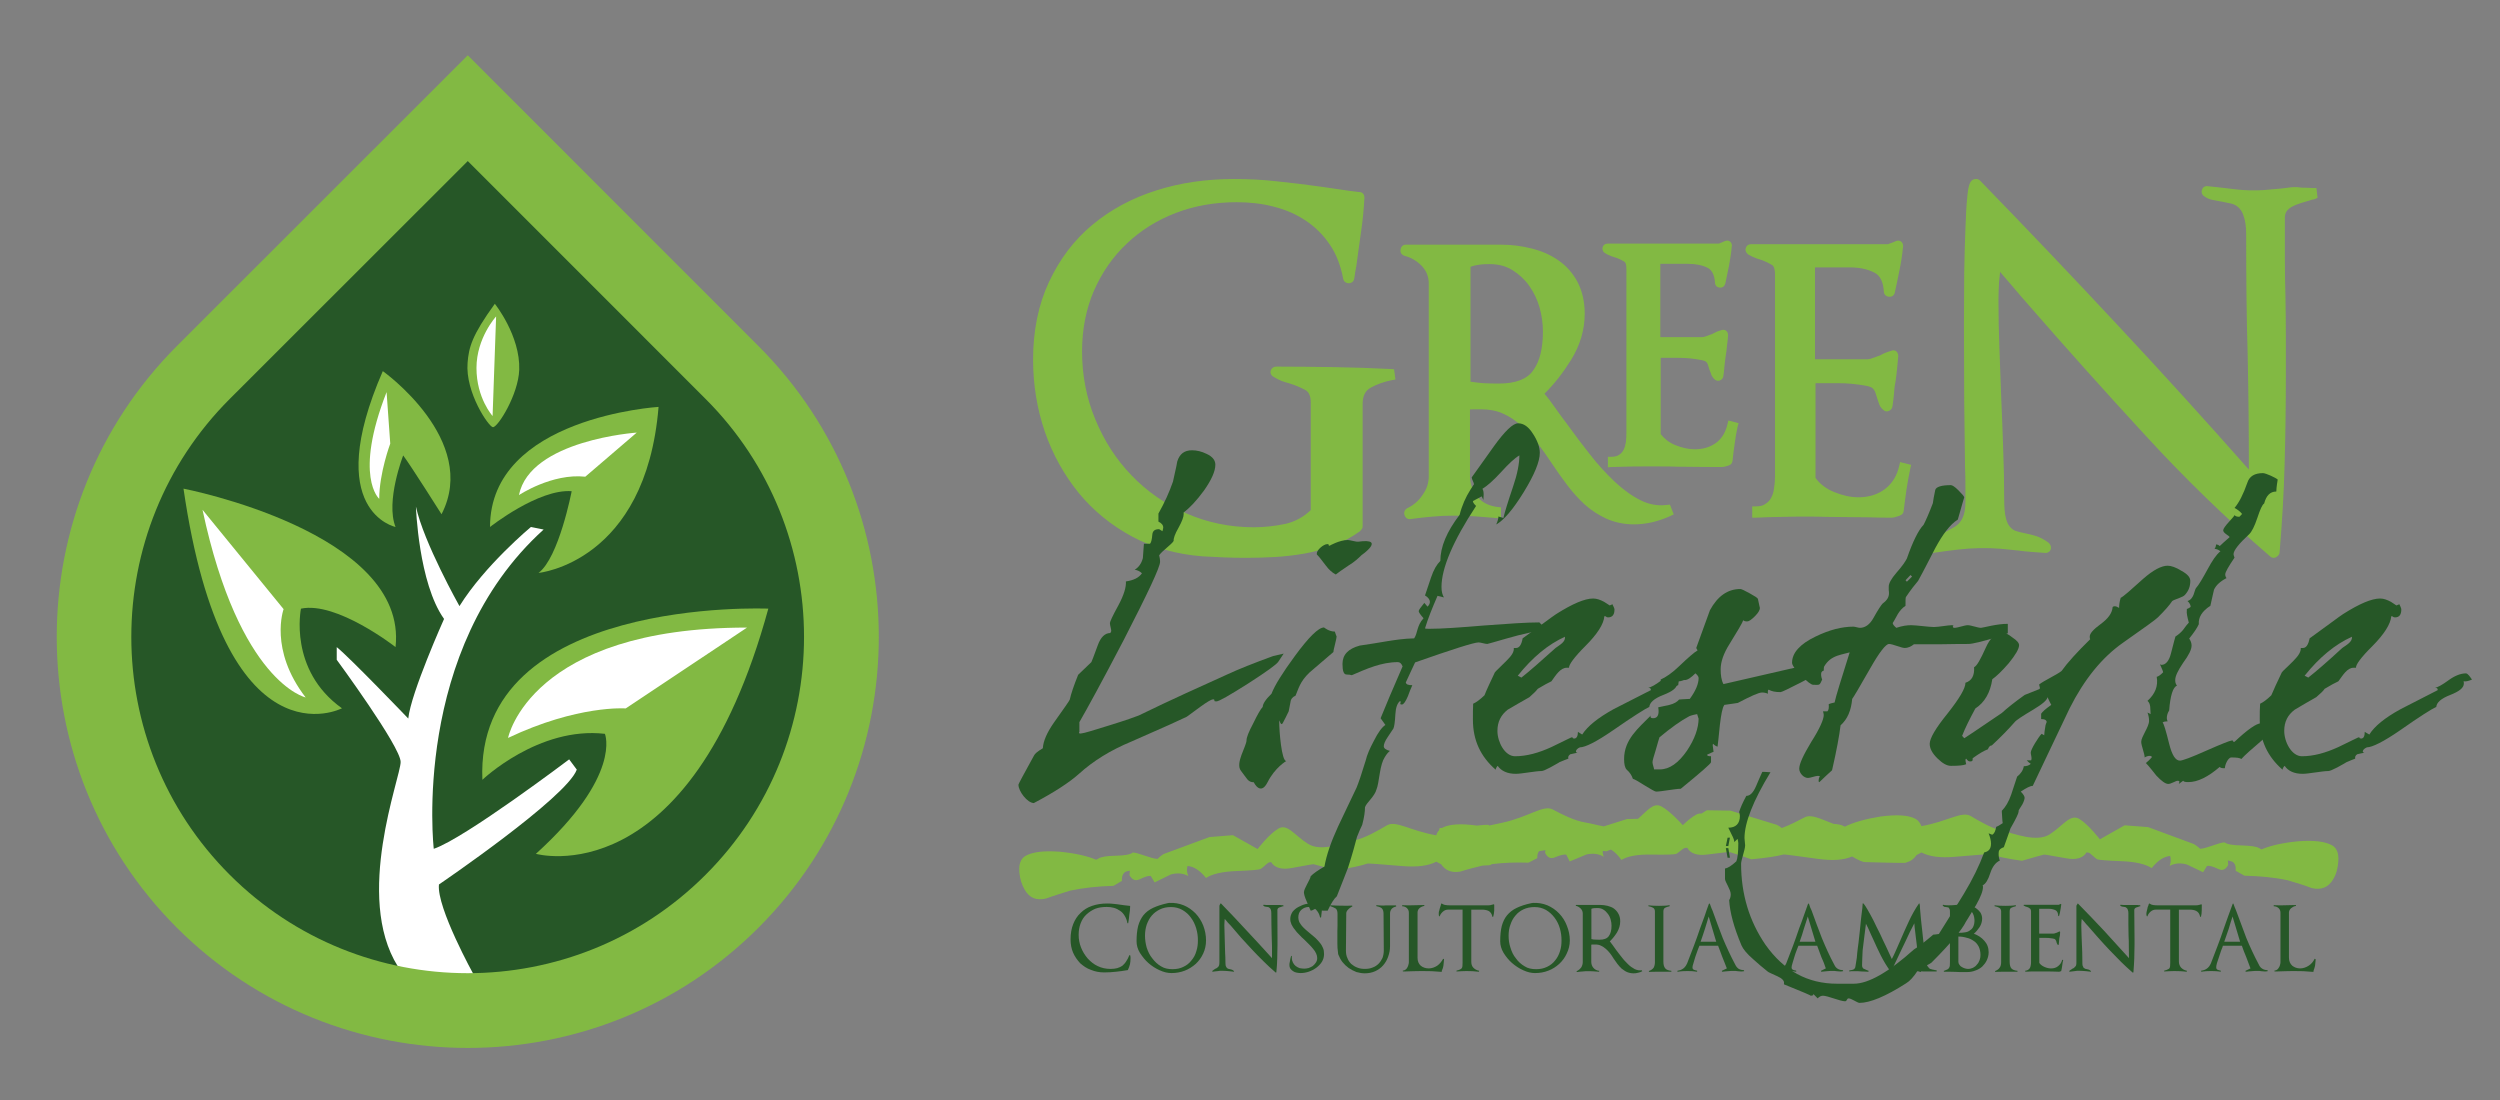
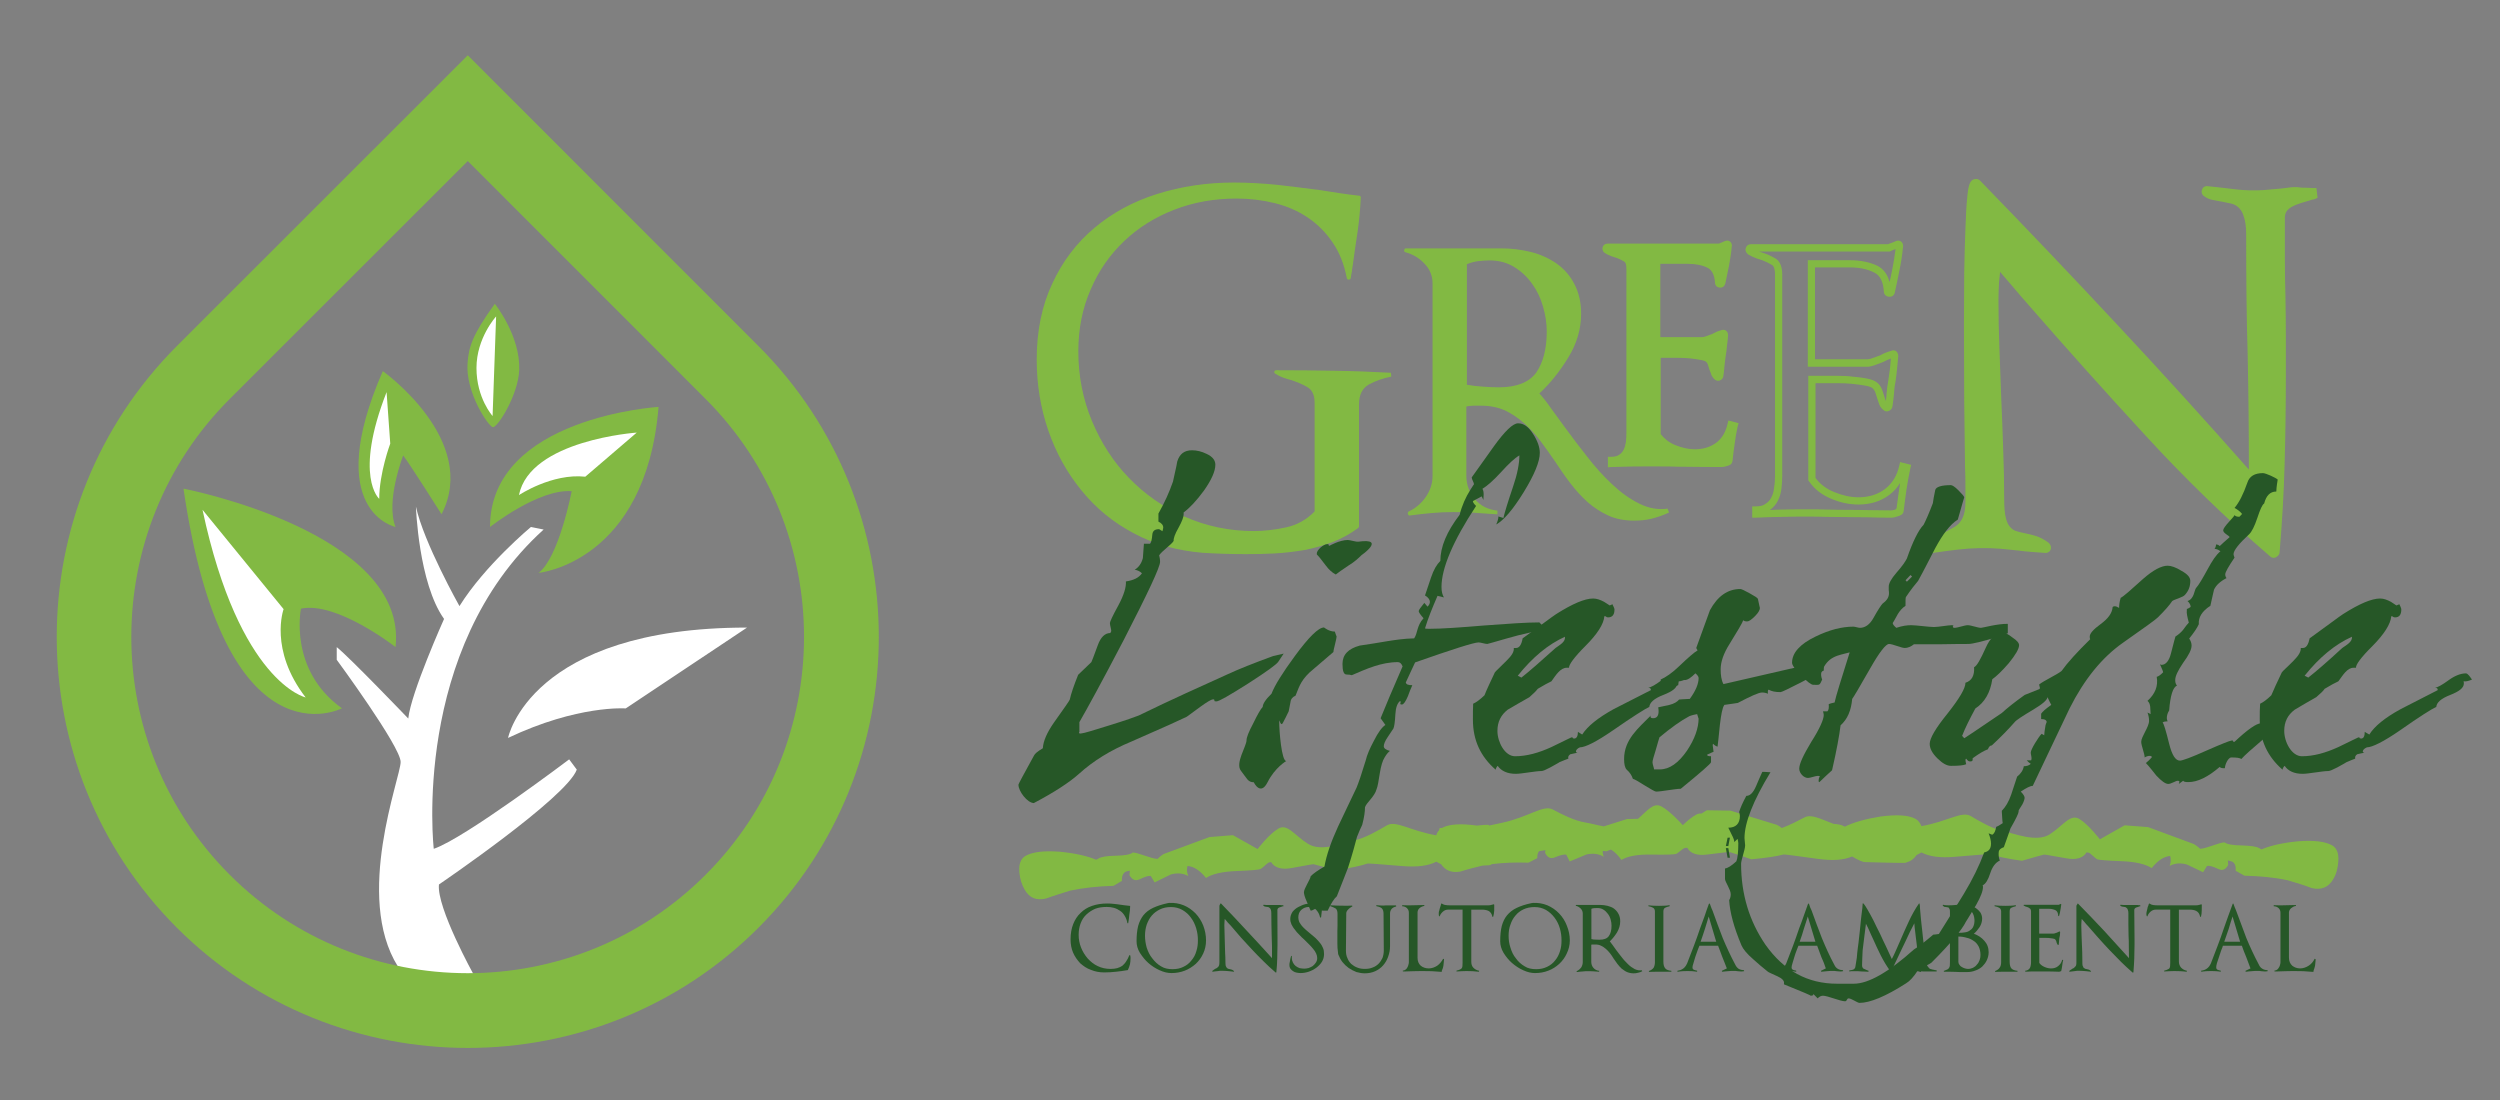
<svg xmlns="http://www.w3.org/2000/svg" version="1.1" id="Capa_1" x="0px" y="0px" width="200px" height="88px" viewBox="0 0 200 88" enable-background="new 0 0 200 88" xml:space="preserve">
  <rect x="0" y="0" width="200" height="88" fill="#808080" stroke="none" />
  <g>
    <g>
-       <path fill="#265727" d="M58.574,29.8c11.674,11.684,11.674,30.623,0,42.299c-11.694,11.678-30.632,11.678-42.31,0    C4.58,60.423,4.58,41.484,16.264,29.8L37.422,8.65L58.574,29.8z" />
      <path fill="#FFFFFF" d="M37.917,78.014c0,0-3.002-5.417-2.801-7.256c0,0,10.21-6.94,11.027-9.189l-0.61-0.82    c0,0-8.375,6.332-10.832,7.156c0,0-1.832-15.945,8.79-25.542l-1.018-0.204c0,0-3.686,3.064-5.716,6.329    c0,0-2.869-5.106-3.483-7.962c0,0,0.205,6.127,2.251,8.988c0,0-2.656,5.922-2.863,7.969c0,0-4.696-4.899-5.723-5.715v1.014    c0,0,5.113,6.95,5.113,8.176s-3.735,10.742-0.221,16.36C31.831,77.316,34.413,78.955,37.917,78.014z" />
-       <path fill="#82B943" d="M38.591,62.384c0,0,4.491-4.291,9.802-3.678c0,0,1.396,3.332-5.521,9.6c0,0,12.267,3.478,18.594-19.614    C61.465,48.692,37.969,47.676,38.591,62.384z" />
      <path fill="#82B943" d="M39.202,42.158c0,0,3.88-3.066,6.532-2.862c0,0-1.019,5.317-2.651,6.537c0,0,8.582-0.817,9.602-13.282    C52.685,32.552,39.202,33.376,39.202,42.158z" />
      <path fill="#82B943" d="M30.625,29.689c0,0,7.76,5.52,4.697,11.45c0,0-2.453-3.886-3.067-4.704c0,0-1.428,3.675-0.612,5.723    C31.643,42.158,25.722,40.931,30.625,29.689z" />
      <path fill="#82B943" d="M14.68,39.092c0,0,17.982,3.475,16.963,12.674c0,0-4.705-3.68-7.566-3.074c0,0-1.021,4.906,3.279,7.971    C27.356,56.663,17.95,61.569,14.68,39.092z" />
      <path fill="#FFFFFF" d="M40.644,59.034c0,0,1.756-8.828,19.121-8.828l-9.708,6.469C50.057,56.674,46.228,56.383,40.644,59.034z" />
      <path fill="#FFFFFF" d="M16.201,40.783l6.487,7.948c0,0-1.188,3.237,1.765,7.065C24.452,55.796,19.151,54.619,16.201,40.783z" />
      <path fill="#FFFFFF" d="M30.927,31.368l0.293,4.122c0,0-0.881,2.355-0.881,4.418C30.339,39.908,28.28,38.136,30.927,31.368z" />
      <path fill="#FFFFFF" d="M46.824,38.136l4.117-3.529c0,0-8.541,0.587-9.425,5.001C41.516,39.608,44.156,37.845,46.824,38.136z" />
      <path fill="#82B943" d="M60.675,74.219c-12.814,12.821-33.683,12.821-46.526,0c-12.814-12.835-12.814-33.703,0-46.537    l23.273-23.26l23.253,23.26C73.514,40.516,73.514,61.391,60.675,74.219L60.675,74.219z M18.38,31.913    c-10.5,10.498-10.5,27.577,0,38.071c10.495,10.489,27.575,10.501,38.065,0c10.503-10.494,10.503-27.573,0-38.071L37.422,12.885    L18.38,31.913L18.38,31.913z" />
      <g>
        <path fill="#82B943" d="M39.437,34.175c-0.322,0-2.228-2.779-2.03-5.159c0.101-1.208,0.322-2.157,2.18-4.713     c0,0,2.045,2.552,1.952,5.286C41.467,31.564,39.839,34.175,39.437,34.175z" />
        <path fill="#FFFFFF" d="M39.689,25.315l-0.282,7.966c0,0-1.289-1.423-1.289-3.841C38.118,27.022,39.689,25.315,39.689,25.315z" />
      </g>
    </g>
    <g>
      <g>
        <path fill="#265727" d="M90.394,77.155c-0.046,0.159-0.097,0.318-0.16,0.434c0,0.022-0.011,0.022-0.034,0.022     c-0.311,0.056-0.616,0.097-0.927,0.129c-0.301,0.032-0.606,0.054-0.928,0.054c-0.375,0-0.749-0.067-1.069-0.205     c-0.339-0.115-0.606-0.31-0.861-0.53c-0.227-0.249-0.429-0.523-0.566-0.844c-0.141-0.322-0.204-0.685-0.204-1.064     c0-0.473,0.074-0.878,0.214-1.23c0.137-0.351,0.341-0.661,0.595-0.894c0.247-0.247,0.556-0.44,0.917-0.559     c0.364-0.126,0.757-0.188,1.215-0.188c0.17,0,0.352,0.009,0.524,0.032c0.17,0.009,0.341,0.042,0.511,0.064     c0.128,0.019,0.255,0.027,0.373,0.051c0.13,0.012,0.258,0.032,0.374,0.041c0.034,0,0.044,0.012,0.044,0.035     c-0.01,0.244-0.021,0.47-0.067,0.682c-0.017,0.222-0.051,0.445-0.084,0.65c0,0.029-0.009,0.029-0.03,0.029     c-0.034,0-0.034,0-0.044-0.029c-0.032-0.205-0.107-0.395-0.204-0.556c-0.097-0.168-0.211-0.3-0.362-0.403     c-0.147-0.105-0.318-0.193-0.499-0.246c-0.194-0.054-0.385-0.074-0.579-0.074c-0.341,0-0.65,0.042-0.927,0.147     c-0.268,0.118-0.501,0.27-0.705,0.459c-0.204,0.193-0.352,0.417-0.459,0.702c-0.107,0.281-0.16,0.579-0.16,0.922     c0,0.364,0.063,0.693,0.194,1.023c0.129,0.327,0.31,0.617,0.532,0.873c0.224,0.244,0.481,0.459,0.802,0.608     c0.307,0.15,0.658,0.224,1.024,0.224c0.199,0,0.382-0.023,0.532-0.062c0.158-0.044,0.309-0.117,0.416-0.193     c0.106-0.104,0.213-0.2,0.297-0.343c0.097-0.137,0.181-0.298,0.254-0.489c0.013-0.009,0.046-0.029,0.057-0.009     c0.01,0,0.021,0.009,0.021,0.03c0,0.029,0.009,0.075,0.02,0.117c0,0.044,0,0.088,0,0.129     C90.444,76.855,90.424,77.002,90.394,77.155z" />
        <path fill="#265727" d="M96.259,76.277c-0.147,0.32-0.35,0.599-0.597,0.832c-0.269,0.234-0.555,0.419-0.885,0.546     c-0.333,0.127-0.685,0.191-1.057,0.191c-0.311,0-0.62-0.074-0.951-0.226c-0.328-0.147-0.629-0.342-0.907-0.586     c-0.265-0.234-0.479-0.512-0.673-0.811c-0.181-0.3-0.265-0.606-0.265-0.927c0-0.47,0.043-0.878,0.128-1.219     c0.097-0.353,0.244-0.627,0.425-0.864c0.194-0.235,0.448-0.436,0.77-0.585c0.32-0.15,0.713-0.276,1.161-0.374l0.13-0.022     c0.417-0.019,0.797,0.046,1.161,0.193c0.364,0.149,0.66,0.364,0.938,0.641c0.259,0.276,0.472,0.599,0.62,0.973     c0.147,0.38,0.225,0.788,0.225,1.193C96.483,75.606,96.406,75.958,96.259,76.277z M95.694,74.26     c-0.097-0.309-0.226-0.595-0.417-0.843c-0.181-0.256-0.403-0.457-0.681-0.618c-0.27-0.156-0.578-0.234-0.917-0.234     c-0.343,0-0.631,0.064-0.875,0.182c-0.268,0.129-0.481,0.288-0.663,0.5c-0.181,0.205-0.298,0.449-0.405,0.724     c-0.086,0.268-0.137,0.566-0.137,0.89c0,0.317,0.051,0.641,0.137,0.949c0.107,0.327,0.248,0.617,0.449,0.861     c0.193,0.256,0.415,0.471,0.692,0.632c0.267,0.171,0.576,0.232,0.917,0.232c0.343,0,0.631-0.062,0.886-0.191     c0.245-0.115,0.469-0.285,0.639-0.514c0.17-0.198,0.309-0.444,0.385-0.724c0.097-0.288,0.128-0.576,0.128-0.873     C95.833,74.901,95.791,74.592,95.694,74.26z" />
        <path fill="#265727" d="M102.658,72.502c-0.012,0-0.021,0-0.03,0c-0.097,0.044-0.193,0.062-0.29,0.095     c-0.097,0.046-0.147,0.105-0.147,0.212l0.009,2.351v0.4c0,0.378-0.009,0.74-0.021,1.102c-0.009,0.373-0.03,0.732-0.071,1.11     c0,0.01,0,0.021-0.025,0.032c-0.021,0.01-0.021,0.01-0.039-0.011c-0.313-0.266-0.632-0.556-0.929-0.855     c-0.311-0.307-0.631-0.627-0.922-0.94c-0.296-0.317-0.591-0.649-0.892-0.968c-0.291-0.341-0.576-0.661-0.835-0.972     c-0.082-0.088-0.168-0.18-0.254-0.266c-0.067-0.097-0.147-0.182-0.235-0.278c-0.01,0.173-0.03,0.343-0.03,0.502     c0,0.235,0.01,0.491,0.02,0.735c0,0.256,0.01,0.49,0.021,0.749c0.011,0.234,0.021,0.488,0.021,0.732     c0.015,0.244,0.025,0.493,0.025,0.737c0,0.12,0.01,0.203,0.021,0.288c0.02,0.067,0.051,0.106,0.076,0.149     c0.031,0.044,0.061,0.065,0.102,0.083c0.046,0.023,0.087,0.037,0.128,0.037c0.056,0.007,0.107,0.03,0.162,0.042     c0.067,0.009,0.118,0.051,0.179,0.105c0.025,0.021,0.025,0.021,0.025,0.042c-0.015,0.022-0.025,0.022-0.041,0.022     c-0.056,0-0.122-0.014-0.183-0.022c-0.067,0-0.118-0.01-0.193-0.021c-0.097,0-0.179-0.021-0.275-0.021     c-0.097-0.009-0.183-0.009-0.265-0.009c-0.143,0-0.25,0-0.376,0.029c-0.118,0.012-0.245,0.021-0.362,0.044     c-0.021,0.01-0.031,0-0.046-0.022c-0.01-0.021-0.01-0.021,0-0.042c0.067-0.055,0.107-0.087,0.137-0.105     c0.046-0.035,0.092-0.056,0.123-0.079c0.081-0.018,0.158-0.083,0.224-0.156c0.051-0.056,0.082-0.18,0.082-0.322v-4.554     l0.065-0.147c0.01-0.023,0.031-0.023,0.042-0.032c0.015-0.012,0.03,0,0.03,0.009c0.708,0.738,1.391,1.438,2.038,2.155     c0.673,0.717,1.345,1.449,2.033,2.21v-0.035c0-0.288,0-0.585,0-0.883c-0.016-0.29-0.016-0.585-0.027-0.887     c0-0.279-0.019-0.588-0.019-0.896c-0.009-0.322-0.009-0.608-0.009-0.898c0-0.093-0.012-0.198-0.032-0.254     c-0.019-0.073-0.056-0.127-0.088-0.156c-0.056-0.046-0.085-0.058-0.125-0.078c-0.058-0.01-0.087-0.01-0.143-0.019     c-0.041-0.012-0.108-0.023-0.138-0.023c-0.042-0.021-0.083-0.044-0.108-0.073c-0.021-0.012-0.021-0.032-0.01-0.047     c0.01-0.021,0.025-0.027,0.035-0.021c0.138,0.021,0.285,0.021,0.414,0.021c0.144,0,0.274,0,0.406,0c0.087,0,0.168,0,0.265,0     c0.088,0,0.168,0,0.256,0c0.046,0,0.088,0.015,0.115,0.015c0.037,0,0.078,0,0.108,0l0.025,0.085     C102.674,72.502,102.658,72.502,102.658,72.502z" />
        <path fill="#265727" d="M105.757,76.938c-0.119,0.193-0.28,0.353-0.456,0.484c-0.187,0.136-0.392,0.244-0.615,0.317     c-0.224,0.074-0.449,0.106-0.638,0.106c-0.097,0-0.194-0.014-0.3-0.032c-0.115-0.021-0.203-0.051-0.3-0.118     c-0.088-0.053-0.147-0.117-0.21-0.193c-0.055-0.08-0.085-0.177-0.085-0.32c0-0.062,0.005-0.147,0.03-0.212     c0.009-0.083,0.021-0.161,0.039-0.232l0.058-0.232c0-0.028,0.009-0.037,0.03-0.037c0.021,0,0.036,0.009,0.036,0.037v0.147     c0,0.138,0.042,0.253,0.093,0.359c0.055,0.108,0.124,0.193,0.212,0.267c0.105,0.076,0.202,0.129,0.322,0.173     c0.127,0.021,0.244,0.039,0.359,0.039c0.129,0,0.235-0.018,0.364-0.05c0.115-0.047,0.232-0.098,0.329-0.162     c0.108-0.097,0.185-0.18,0.247-0.276c0.073-0.115,0.105-0.224,0.105-0.361c0-0.129-0.032-0.244-0.087-0.364     c-0.051-0.117-0.127-0.244-0.235-0.364c-0.092-0.127-0.212-0.242-0.336-0.371c-0.12-0.117-0.249-0.244-0.376-0.373     c-0.139-0.115-0.274-0.254-0.403-0.395c-0.138-0.131-0.258-0.267-0.351-0.405c-0.124-0.136-0.193-0.278-0.271-0.417     c-0.064-0.147-0.097-0.286-0.097-0.438c0-0.222,0.078-0.403,0.185-0.576c0.138-0.159,0.276-0.286,0.47-0.383     c0.182-0.097,0.371-0.18,0.595-0.235c0.202-0.032,0.419-0.064,0.585-0.064c0.261,0,0.495,0.032,0.719,0.098     c0.01,0.009,0.021,0.022,0.021,0.041c-0.021,0.309-0.076,0.641-0.108,0.981c-0.01,0.021-0.028,0.03-0.039,0.03     c-0.025,0-0.035-0.01-0.047-0.03c-0.051-0.235-0.147-0.415-0.302-0.585c-0.136-0.161-0.336-0.235-0.58-0.235     c-0.24,0-0.442,0.074-0.62,0.235c-0.159,0.147-0.235,0.35-0.235,0.605c0,0.13,0.03,0.247,0.076,0.364     c0.062,0.104,0.129,0.21,0.215,0.318c0.08,0.097,0.188,0.193,0.315,0.311c0.117,0.088,0.226,0.203,0.341,0.288     c0.152,0.129,0.286,0.237,0.419,0.353c0.139,0.13,0.245,0.256,0.351,0.383c0.117,0.129,0.193,0.279,0.256,0.42     c0.066,0.147,0.085,0.304,0.085,0.488C105.923,76.555,105.868,76.75,105.757,76.938z" />
        <path fill="#265727" d="M111.329,72.712c-0.081,0.108-0.127,0.226-0.127,0.363v2.616c0,0.297-0.051,0.573-0.147,0.831     c-0.092,0.277-0.234,0.512-0.403,0.705c-0.173,0.203-0.387,0.351-0.631,0.468c-0.27,0.118-0.535,0.171-0.842,0.171     c-0.223,0-0.458-0.044-0.67-0.104c-0.217-0.088-0.41-0.185-0.613-0.322c-0.193-0.139-0.361-0.3-0.497-0.471     c-0.139-0.18-0.247-0.385-0.332-0.599c-0.012-0.042-0.032-0.115-0.032-0.212c-0.01-0.093-0.019-0.201-0.035-0.318     c0-0.12,0-0.258-0.011-0.396c0-0.138,0-0.285,0-0.415c0-0.182,0-0.353,0-0.514c0.011-0.147,0.011-0.307,0.011-0.438v-0.979     c0-0.193-0.041-0.329-0.147-0.417c-0.108-0.062-0.246-0.127-0.403-0.18c-0.036,0-0.046-0.014-0.046-0.035     c0.01-0.029,0.021-0.041,0.056-0.041c0.353,0.023,0.735,0.032,1.088,0.032c0.105,0,0.202,0,0.309,0c0.097,0,0.193,0,0.29-0.009     c0.021,0,0.041,0.009,0.041,0.029c0.01,0.023,0,0.044-0.021,0.044c-0.097,0.062-0.214,0.129-0.311,0.235     c-0.106,0.097-0.157,0.214-0.157,0.317l-0.025,2.978c0,0.224,0.03,0.415,0.122,0.608c0.061,0.168,0.169,0.322,0.305,0.459     c0.138,0.117,0.302,0.223,0.479,0.287c0.193,0.083,0.398,0.106,0.601,0.106c0.22,0,0.425-0.023,0.618-0.106     c0.193-0.064,0.341-0.17,0.479-0.299c0.136-0.139,0.232-0.286,0.32-0.468c0.066-0.183,0.105-0.385,0.105-0.608l-0.021-2.934     c0-0.193-0.044-0.329-0.136-0.427c-0.108-0.087-0.24-0.138-0.42-0.17c-0.019-0.014-0.029-0.023-0.029-0.044     c0.011-0.021,0.011-0.041,0.029-0.041c0.189,0.021,0.374,0.032,0.537,0.032c0.06,0,0.11,0,0.168-0.012c0.051,0,0.106,0,0.157,0     c0.108,0,0.23,0,0.341,0c0.117,0,0.226,0,0.357,0l0.009,0.085C111.543,72.555,111.426,72.606,111.329,72.712z" />
        <path fill="#265727" d="M115.514,76.791c0,0.01,0,0.032,0,0.064c-0.012,0.129-0.032,0.276-0.041,0.403     c-0.021,0.129-0.062,0.27-0.127,0.396c0.009,0.012,0.009,0.021,0.009,0.041c0,0.021-0.025,0.044-0.051,0.054     c-0.27-0.023-0.514-0.042-0.77-0.054c-0.27,0-0.534-0.011-0.79-0.011c-0.215,0-0.427,0.011-0.652,0.011     c-0.203,0-0.417,0.012-0.641,0.021c-0.021,0-0.062,0-0.097,0c-0.032,0-0.062,0-0.097,0c-0.017,0-0.042-0.01-0.042-0.032     c0-0.03,0.025-0.042,0.042-0.042c0.064,0,0.131-0.032,0.187-0.073c0.062-0.042,0.104-0.097,0.149-0.183     c0.04-0.062,0.061-0.129,0.081-0.214c0.025-0.074,0.034-0.139,0.034-0.203v-3.944c0-0.171-0.055-0.279-0.161-0.383     c-0.104-0.088-0.226-0.141-0.373-0.141v-0.085c0.117,0.009,0.235,0.009,0.361,0.009c0.098,0,0.227,0,0.353,0     c0.342,0,0.683-0.009,1.04-0.023c0.004,0,0.016,0.015,0.025,0.035c0,0.021-0.01,0.041-0.021,0.041     c-0.138,0.023-0.265,0.086-0.371,0.173c-0.117,0.106-0.158,0.224-0.158,0.351v3.615c0,0.279,0.083,0.481,0.256,0.641     c0.161,0.129,0.37,0.215,0.641,0.215c0.234,0,0.465-0.079,0.677-0.215c0.193-0.138,0.353-0.332,0.475-0.556l0.071,0.023     C115.522,76.75,115.514,76.768,115.514,76.791z" />
        <path fill="#265727" d="M119.537,72.855c-0.014,0.171-0.03,0.329-0.076,0.466c-0.009,0.022-0.021,0.034-0.046,0.034     c-0.01,0-0.014-0.012-0.03-0.034c-0.041-0.222-0.147-0.36-0.295-0.445c-0.163-0.076-0.341-0.105-0.546-0.105h-0.841v4.156     c0,0.194,0.041,0.353,0.158,0.481c0.118,0.127,0.274,0.213,0.447,0.247c0.021,0.012,0.032,0.021,0.021,0.041     c0,0.021-0.009,0.044-0.034,0.044c-0.159-0.022-0.327-0.032-0.483-0.044c-0.173,0-0.337-0.011-0.505-0.011     c-0.127,0-0.244,0.011-0.373,0.011c-0.127,0-0.254,0.012-0.376,0.021c-0.03,0.009-0.042,0-0.042-0.021     c-0.009-0.029,0-0.053,0.03-0.053c0.108-0.022,0.193-0.055,0.261-0.085c0.051-0.03,0.102-0.067,0.138-0.106     c0.03-0.044,0.042-0.108,0.051-0.173c0.01-0.097,0.01-0.18,0.01-0.285V72.77h-1.162c-0.147,0-0.285,0.051-0.407,0.158     c-0.115,0.098-0.208,0.222-0.254,0.351c-0.012,0.032-0.021,0.032-0.029,0.032c-0.032-0.019-0.042-0.032-0.042-0.053l-0.012-0.118     c0-0.105,0-0.212,0.042-0.299c0.021-0.083,0.041-0.189,0.076-0.276c0.011-0.042,0.021-0.086,0.041-0.127     c0.01-0.044,0.021-0.085,0.03-0.127c0.016-0.032,0.032-0.044,0.058-0.023c0.105,0.065,0.198,0.106,0.309,0.115     c0.083,0.015,0.2,0.023,0.322,0.023h3.102c0.083,0,0.169-0.009,0.266-0.044c0.032-0.007,0.058-0.007,0.071-0.021     c0.025,0,0.046-0.009,0.076-0.021l0.046,0.041C119.537,72.535,119.537,72.682,119.537,72.855z" />
        <path fill="#265727" d="M125.342,76.277c-0.144,0.32-0.349,0.599-0.602,0.832c-0.256,0.234-0.542,0.419-0.878,0.546     c-0.325,0.127-0.678,0.191-1.064,0.191c-0.295,0-0.615-0.074-0.938-0.226c-0.329-0.147-0.624-0.342-0.905-0.586     c-0.265-0.234-0.488-0.512-0.673-0.811c-0.178-0.3-0.265-0.606-0.265-0.927c0-0.47,0.041-0.878,0.126-1.219     c0.098-0.353,0.235-0.627,0.429-0.864c0.205-0.235,0.449-0.436,0.77-0.585c0.316-0.15,0.688-0.276,1.162-0.374l0.138-0.022     c0.401-0.019,0.791,0.046,1.15,0.193c0.343,0.149,0.663,0.364,0.929,0.641c0.265,0.276,0.479,0.599,0.622,0.973     c0.156,0.38,0.244,0.788,0.244,1.193C125.586,75.606,125.498,75.958,125.342,76.277z M124.786,74.26     c-0.088-0.309-0.235-0.595-0.419-0.843c-0.194-0.256-0.413-0.457-0.683-0.618c-0.281-0.156-0.576-0.234-0.926-0.234     c-0.332,0-0.622,0.064-0.878,0.182c-0.266,0.129-0.478,0.288-0.646,0.5c-0.175,0.205-0.312,0.449-0.398,0.724     c-0.106,0.268-0.147,0.566-0.147,0.89c0,0.317,0.041,0.641,0.147,0.949c0.097,0.327,0.234,0.617,0.438,0.861     c0.18,0.256,0.419,0.471,0.693,0.632c0.256,0.171,0.576,0.232,0.927,0.232c0.332,0,0.617-0.062,0.878-0.191     c0.244-0.115,0.468-0.285,0.641-0.514c0.168-0.198,0.295-0.444,0.383-0.724c0.097-0.288,0.126-0.576,0.126-0.873     C124.922,74.901,124.883,74.592,124.786,74.26z" />
        <path fill="#265727" d="M131.031,77.823c-0.111,0.032-0.229,0.044-0.346,0.044c-0.194,0-0.378-0.044-0.525-0.104     c-0.162-0.067-0.286-0.175-0.427-0.272c-0.117-0.115-0.235-0.232-0.343-0.382c-0.106-0.139-0.203-0.286-0.31-0.438     c-0.083-0.147-0.18-0.273-0.276-0.405c-0.105-0.129-0.214-0.256-0.332-0.353c-0.126-0.104-0.253-0.198-0.392-0.256     c-0.138-0.073-0.29-0.097-0.472-0.097c-0.042,0-0.108,0-0.159,0c-0.042,0-0.088,0-0.147,0.014v1.376     c0,0.191,0.06,0.353,0.173,0.481c0.122,0.139,0.265,0.212,0.458,0.235v0.073c-0.151-0.014-0.299-0.022-0.446-0.032     c-0.144-0.012-0.293-0.012-0.445-0.012c-0.131,0-0.295,0-0.422,0.021c-0.143,0.009-0.29,0.022-0.439,0.046     c-0.019,0-0.03,0-0.056-0.023c-0.009-0.022,0-0.044,0.025-0.055c0.139-0.064,0.244-0.157,0.353-0.298     c0.071-0.119,0.117-0.267,0.117-0.417v-3.871c0-0.161-0.046-0.29-0.154-0.405c-0.11-0.108-0.232-0.191-0.392-0.227     c-0.009,0-0.021-0.018-0.009-0.041c0-0.023,0.009-0.032,0.019-0.032h1.921c0.203,0,0.396,0.023,0.602,0.073     c0.198,0.056,0.371,0.118,0.5,0.215c0.157,0.117,0.274,0.246,0.371,0.429c0.088,0.159,0.139,0.361,0.139,0.597     c0,0.309-0.093,0.608-0.256,0.885c-0.173,0.276-0.362,0.512-0.576,0.715c0.066,0.075,0.139,0.18,0.226,0.299     c0.081,0.115,0.178,0.244,0.266,0.374c0.151,0.193,0.29,0.392,0.458,0.594c0.161,0.217,0.341,0.396,0.503,0.558     c0.168,0.171,0.361,0.3,0.541,0.396c0.193,0.093,0.387,0.115,0.564,0.093l0.037,0.075     C131.271,77.763,131.164,77.793,131.031,77.823z M128.851,73.56c-0.046-0.175-0.122-0.322-0.219-0.449     c-0.105-0.139-0.214-0.256-0.361-0.341c-0.139-0.098-0.312-0.127-0.5-0.127c-0.076,0-0.161,0-0.233,0.009     c-0.062,0-0.143,0.021-0.226,0.051v2.424c0.118,0.033,0.226,0.042,0.332,0.042c0.097,0.009,0.214,0.009,0.315,0.009     c0.366,0,0.611-0.097,0.749-0.295c0.143-0.193,0.215-0.472,0.215-0.824C128.923,73.901,128.901,73.716,128.851,73.56z" />
        <path fill="#265727" d="M133.33,77.74c-0.107,0-0.246,0-0.356,0c-0.18,0-0.349,0-0.521,0c-0.156,0-0.341,0-0.509,0.01     c-0.034,0-0.034-0.01-0.034-0.032c0-0.021,0-0.042,0.014-0.042c0.168-0.064,0.285-0.147,0.373-0.268     c0.06-0.117,0.097-0.267,0.097-0.438v-4.042c0-0.138-0.046-0.256-0.154-0.309c-0.097-0.055-0.224-0.097-0.341-0.117     c-0.03,0-0.03-0.014-0.03-0.035c0-0.029,0.01-0.041,0.03-0.041c0.134,0.012,0.281,0.032,0.407,0.032     c0.139,0.009,0.277,0.009,0.413,0.009c0.143,0,0.281,0,0.407-0.009c0.147,0,0.281-0.021,0.403-0.041c0.025,0,0.035,0,0.047,0.032     c0.009,0.029,0,0.039-0.021,0.053c-0.147,0.032-0.256,0.073-0.341,0.117c-0.097,0.042-0.143,0.15-0.143,0.309v4.01     c0,0.244,0.055,0.427,0.152,0.535c0.087,0.105,0.255,0.17,0.488,0.193v0.073C133.584,77.74,133.445,77.74,133.33,77.74z" />
        <path fill="#265727" d="M139.26,77.717c-0.067-0.01-0.164-0.021-0.254-0.021c-0.046,0-0.097-0.021-0.163-0.021     c-0.051,0-0.118,0-0.159,0c-0.157,0-0.312,0-0.459,0.021c-0.147,0.012-0.29,0.021-0.438,0.044c-0.021,0-0.03-0.022-0.039-0.044     c0-0.011,0-0.029,0.019-0.041l0.382-0.182c-0.117-0.318-0.244-0.608-0.361-0.908s-0.214-0.595-0.341-0.908h-1.493     c-0.039,0.088-0.086,0.205-0.147,0.376c-0.067,0.17-0.122,0.339-0.183,0.522c-0.058,0.171-0.108,0.342-0.149,0.503     c-0.056,0.159-0.076,0.268-0.076,0.336c0,0.097,0.042,0.164,0.127,0.194c0.087,0.032,0.175,0.055,0.246,0.066v0.085     c-0.129-0.022-0.256-0.032-0.382-0.044c-0.127,0-0.256-0.011-0.383-0.011c-0.132,0-0.261,0.011-0.387,0.011     c-0.148,0.012-0.266,0.021-0.393,0.044c-0.036,0-0.036-0.014-0.036-0.044c0-0.021,0-0.029,0.025-0.041     c0.353-0.044,0.597-0.232,0.744-0.564v0.009c0.193-0.481,0.371-0.949,0.546-1.419c0.178-0.471,0.351-0.959,0.514-1.442     c0.113-0.318,0.229-0.639,0.353-0.959c0.09-0.307,0.224-0.636,0.334-0.959c0.017-0.032,0.028-0.032,0.037-0.032     c0.021,0,0.051,0,0.051,0.032c0.037,0.083,0.066,0.169,0.097,0.266c0.021,0.087,0.076,0.173,0.108,0.256     c0.263,0.728,0.534,1.475,0.818,2.2c0.302,0.724,0.634,1.436,1.004,2.132c0.076,0.161,0.173,0.268,0.286,0.341     c0.122,0.064,0.27,0.097,0.417,0.106v0.075C139.428,77.717,139.347,77.717,139.26,77.717z M136.697,73.321     c-0.102,0.345-0.203,0.677-0.307,1.002c-0.106,0.32-0.212,0.661-0.341,1.017h1.249L136.697,73.321z" />
        <path fill="#265727" d="M147.198,77.717c-0.088-0.01-0.173-0.021-0.27-0.021c-0.042,0-0.098-0.021-0.159-0.021     c-0.056,0-0.118,0-0.157,0c-0.163,0-0.302,0-0.458,0.021c-0.154,0.012-0.291,0.021-0.454,0.044c-0.005,0-0.017-0.022-0.017-0.044     c-0.014-0.011,0-0.029,0.012-0.041l0.371-0.182c-0.106-0.318-0.214-0.608-0.357-0.908c-0.105-0.3-0.219-0.595-0.336-0.908h-1.498     c-0.039,0.088-0.081,0.205-0.147,0.376c-0.064,0.17-0.127,0.339-0.178,0.522c-0.055,0.171-0.108,0.342-0.151,0.503     c-0.054,0.159-0.072,0.268-0.072,0.336c0,0.097,0.04,0.164,0.127,0.194c0.076,0.032,0.157,0.055,0.244,0.066v0.085     c-0.117-0.022-0.256-0.032-0.396-0.044c-0.107,0-0.246-0.011-0.382-0.011c-0.118,0-0.244,0.011-0.383,0.011     c-0.127,0.012-0.261,0.021-0.383,0.044c-0.025,0-0.034-0.014-0.034-0.044c0-0.021,0-0.029,0.019-0.041     c0.368-0.044,0.597-0.232,0.749-0.564v0.009c0.185-0.481,0.361-0.949,0.546-1.419c0.168-0.471,0.353-0.959,0.509-1.442     c0.127-0.318,0.245-0.639,0.353-0.959c0.106-0.307,0.224-0.636,0.342-0.959c0.009-0.032,0.025-0.032,0.034-0.032     c0.032,0,0.042,0,0.051,0.032c0.032,0.083,0.062,0.169,0.088,0.266c0.041,0.087,0.08,0.173,0.117,0.256     c0.254,0.728,0.544,1.475,0.82,2.2c0.3,0.724,0.615,1.436,0.993,2.132c0.071,0.161,0.168,0.268,0.295,0.341     c0.117,0.064,0.256,0.097,0.408,0.106v0.075C147.356,77.717,147.27,77.717,147.198,77.717z M144.624,73.321     c-0.106,0.345-0.212,0.677-0.32,1.002c-0.092,0.32-0.198,0.661-0.332,1.017h1.261L144.624,73.321z" />
        <path fill="#265727" d="M154.931,77.717c-0.258,0-0.534,0-0.799,0c-0.249,0-0.505,0-0.77-0.021c-0.019,0-0.035,0-0.019-0.041     c0-0.012,0-0.034,0-0.044c0.009,0,0.009-0.032,0.019-0.032c0.021-0.064,0.041-0.105,0.05-0.185     c0.021-0.051,0.047-0.104,0.047-0.156c0-0.373-0.035-0.732-0.064-1.102c-0.032-0.359-0.067-0.712-0.118-1.074     c-0.021-0.226-0.058-0.428-0.071-0.599c-0.025-0.161-0.046-0.362-0.058-0.6c-0.253,0.471-0.493,0.964-0.703,1.434     c-0.232,0.456-0.446,0.947-0.682,1.429c-0.076,0.161-0.164,0.332-0.235,0.491c-0.064,0.147-0.151,0.311-0.224,0.479     c-0.009,0.012-0.025,0.021-0.034,0.021c-0.007,0-0.021-0.01-0.041-0.021c-0.303-0.417-0.547-0.831-0.771-1.27     c-0.219-0.429-0.412-0.866-0.615-1.313c-0.107-0.212-0.193-0.424-0.276-0.605c-0.076-0.185-0.173-0.383-0.29-0.606     c-0.021,0.157-0.046,0.318-0.06,0.468c-0.017,0.159-0.037,0.309-0.058,0.459c-0.051,0.405-0.098,0.8-0.147,1.193     c-0.01,0.396-0.047,0.788-0.047,1.207c0,0.115,0.047,0.194,0.088,0.245c0.066,0.029,0.139,0.062,0.224,0.105     c0.021,0,0.051,0.032,0.097,0.042c0.051,0.022,0.071,0.022,0.097,0.034c0.021,0.012,0.021,0.03,0.021,0.041     c-0.009,0.021-0.021,0.044-0.046,0.044c-0.092,0-0.177-0.014-0.265-0.014c-0.097,0-0.168-0.009-0.274-0.009     c-0.088-0.01-0.185-0.021-0.27-0.021c-0.083,0-0.18,0-0.276,0c-0.056,0-0.118,0-0.193,0c-0.061,0-0.118,0-0.189,0.021     c-0.014,0-0.034-0.01-0.046-0.032c0-0.03,0-0.042,0.032-0.054c0.046-0.011,0.085-0.021,0.122-0.021     c0.051,0,0.122-0.032,0.168-0.041c0.051-0.012,0.097-0.056,0.147-0.129c0.01-0.019,0.035-0.106,0.056-0.268     c0.021-0.139,0.051-0.318,0.088-0.556c0.009-0.232,0.05-0.49,0.08-0.785c0.046-0.291,0.076-0.591,0.108-0.888     c0.03-0.311,0.076-0.61,0.097-0.905c0.019-0.291,0.064-0.567,0.085-0.812c0.03-0.202,0.051-0.407,0.072-0.576     c0.016-0.163,0.025-0.276,0.025-0.341c0-0.023,0-0.032,0.021-0.044c0.021,0,0.041,0.012,0.051,0.021     c0.076,0.088,0.193,0.259,0.332,0.503c0.138,0.244,0.299,0.53,0.468,0.861c0.163,0.332,0.322,0.683,0.516,1.047     c0.178,0.373,0.329,0.726,0.488,1.036c0.106,0.224,0.203,0.425,0.27,0.586c0.072,0.156,0.139,0.297,0.189,0.405     c0.105-0.203,0.214-0.426,0.32-0.673c0.108-0.244,0.205-0.479,0.32-0.726c0.226-0.521,0.458-1.056,0.714-1.602     c0.244-0.53,0.519-1.014,0.812-1.438c0.009,0,0.019-0.009,0.044,0c0.012,0,0.012,0,0.012,0.032     c0.021,0.074,0.029,0.183,0.029,0.323c0.012,0.136,0.03,0.295,0.042,0.479c0.009,0.232,0.055,0.507,0.076,0.788     c0.041,0.285,0.06,0.576,0.097,0.875c0.029,0.295,0.06,0.597,0.105,0.871c0.021,0.281,0.051,0.525,0.097,0.77     c0.032,0.235,0.071,0.438,0.093,0.586c0.036,0.161,0.066,0.267,0.108,0.302c0.075,0.108,0.136,0.177,0.193,0.2     c0.076,0.021,0.136,0.044,0.232,0.064c0.046,0,0.097,0.01,0.143,0.032c0.051,0,0.102,0.01,0.159,0.032L154.931,77.717z" />
        <path fill="#265727" d="M158.94,76.83c-0.097,0.205-0.224,0.353-0.371,0.505c-0.163,0.139-0.341,0.244-0.546,0.309     c-0.203,0.083-0.417,0.12-0.641,0.12c-0.147,0-0.312,0-0.47,0c-0.147,0-0.3,0-0.459-0.014c-0.161-0.01-0.309-0.01-0.458-0.01     c-0.162,0-0.32,0-0.468,0c-0.021,0-0.021-0.014-0.021-0.032c-0.009-0.022,0-0.041,0.012-0.041     c0.106-0.046,0.203-0.088,0.265-0.108c0.065-0.03,0.106-0.067,0.137-0.127c0.036-0.044,0.058-0.105,0.066-0.173     c0-0.085,0.01-0.168,0.01-0.288v-4.053c0-0.086-0.01-0.147-0.03-0.191c-0.025-0.054-0.046-0.083-0.067-0.106     c-0.009-0.022-0.039-0.034-0.085-0.034c-0.021,0-0.062-0.01-0.102-0.021c-0.046,0-0.108-0.01-0.163-0.019     c-0.042-0.023-0.097-0.058-0.127-0.108c-0.012-0.012-0.012-0.021,0-0.035c0.009-0.021,0.019-0.027,0.039-0.021     c0.076,0.021,0.143,0.035,0.205,0.035c0.076,0.009,0.147,0.009,0.215,0.009c0.105,0,0.193,0,0.304-0.009     c0.092,0,0.205-0.015,0.302-0.023c0.085-0.019,0.183-0.019,0.29-0.032c0.098,0,0.178-0.009,0.295-0.009     c0.164,0,0.332,0.022,0.515,0.073c0.184,0.053,0.331,0.129,0.479,0.217c0.144,0.104,0.261,0.212,0.362,0.35     c0.088,0.139,0.143,0.318,0.143,0.501c0,0.244-0.076,0.468-0.202,0.67c-0.134,0.205-0.291,0.388-0.459,0.535     c0.351,0.129,0.615,0.309,0.829,0.553c0.235,0.258,0.353,0.558,0.353,0.931C159.09,76.426,159.028,76.641,158.94,76.83z      M158.3,75.735c-0.108-0.205-0.235-0.353-0.403-0.461c-0.163-0.114-0.35-0.212-0.564-0.253c-0.214-0.064-0.429-0.097-0.663-0.097     v2.025c0,0.085,0.032,0.171,0.078,0.224c0.051,0.085,0.11,0.141,0.187,0.182c0.088,0.053,0.163,0.086,0.261,0.118     c0.08,0.018,0.168,0.041,0.244,0.041c0.158,0,0.285-0.041,0.403-0.092c0.126-0.067,0.234-0.144,0.311-0.261     c0.106-0.095,0.161-0.224,0.215-0.353c0.05-0.127,0.071-0.274,0.071-0.412C158.438,76.136,158.385,75.913,158.3,75.735z      M157.896,73.238c-0.039-0.127-0.097-0.235-0.173-0.32c-0.071-0.097-0.168-0.171-0.274-0.235     c-0.117-0.053-0.234-0.085-0.378-0.085c-0.071,0-0.138,0.009-0.197,0.022c-0.067,0.023-0.127,0.032-0.205,0.053v1.952h0.041     c0.193,0,0.361-0.012,0.514-0.041c0.147-0.023,0.286-0.076,0.383-0.164c0.117-0.071,0.205-0.168,0.256-0.295     c0.064-0.127,0.097-0.311,0.097-0.514C157.959,73.472,157.927,73.355,157.896,73.238z" />
        <path fill="#265727" d="M161.021,77.74c-0.108,0-0.226,0-0.353,0c-0.185,0-0.353,0-0.521,0c-0.162,0-0.342,0-0.515,0.01     c-0.021,0-0.029-0.01-0.029-0.032c0-0.021,0-0.042,0.021-0.042c0.156-0.064,0.278-0.147,0.351-0.268     c0.087-0.117,0.117-0.267,0.117-0.438v-4.042c0-0.138-0.042-0.256-0.164-0.309c-0.09-0.055-0.212-0.097-0.336-0.117     c-0.025,0-0.035-0.014-0.035-0.035c0.01-0.029,0.01-0.041,0.047-0.041c0.126,0.012,0.273,0.032,0.403,0.032     c0.126,0.009,0.273,0.009,0.417,0.009c0.138,0,0.273,0,0.407-0.009c0.137,0,0.274-0.021,0.401-0.041c0.021,0,0.032,0,0.046,0.032     c0,0.029,0,0.039-0.025,0.053c-0.136,0.032-0.265,0.073-0.341,0.117c-0.106,0.042-0.139,0.15-0.139,0.309v4.01     c0,0.244,0.047,0.427,0.139,0.535c0.097,0.105,0.261,0.17,0.488,0.193v0.073C161.279,77.74,161.148,77.74,161.021,77.74z" />
        <path fill="#265727" d="M164.98,77.228c-0.012,0.137-0.047,0.286-0.079,0.438c0,0.019-0.009,0.029-0.018,0.029h-0.012     c-0.061,0.021-0.097,0.044-0.139,0.044c-0.136,0-0.3-0.014-0.447-0.014s-0.302-0.009-0.449-0.009c-0.127,0-0.253,0-0.387,0     c-0.122,0-0.244,0-0.371,0c-0.168,0-0.353,0-0.53,0c-0.185,0-0.366,0.009-0.525,0.022v-0.085c0.088,0,0.159-0.023,0.224-0.066     c0.071-0.04,0.108-0.098,0.15-0.157c0.029-0.066,0.055-0.141,0.064-0.214c0.021-0.086,0.021-0.159,0.021-0.247v-4.053     c0-0.127-0.042-0.215-0.106-0.245c-0.058-0.053-0.129-0.087-0.193-0.107c-0.032-0.01-0.083-0.019-0.138-0.042     c-0.042-0.021-0.088-0.044-0.139-0.073c-0.021-0.012-0.021-0.032-0.021-0.047c0-0.009,0.021-0.021,0.032-0.021h2.785     c0.021-0.007,0.03-0.021,0.072-0.029c0.036-0.012,0.055-0.033,0.076-0.033c0.032-0.022,0.05,0,0.05,0.033     c-0.018,0.17-0.039,0.319-0.071,0.468c-0.019,0.151-0.055,0.29-0.097,0.438c0,0.021-0.009,0.034-0.03,0.034     c-0.034-0.014-0.046-0.014-0.046-0.034c-0.009-0.232-0.085-0.383-0.232-0.449c-0.139-0.062-0.312-0.106-0.517-0.106h-0.773v1.986     h1.141c0.021,0,0.062-0.012,0.117-0.022c0.041-0.023,0.108-0.042,0.159-0.054c0.066-0.044,0.151-0.076,0.214-0.097     c0.03-0.009,0.046,0,0.046,0.053c0,0.065-0.016,0.152-0.016,0.249c-0.021,0.083-0.03,0.166-0.051,0.244     c-0.012,0.088-0.012,0.171-0.021,0.245c-0.01,0.087-0.021,0.172-0.021,0.253c0,0.014-0.016,0.023-0.046,0.034     c-0.009,0-0.021,0-0.039-0.011c-0.021-0.032-0.046-0.062-0.058-0.104c-0.009-0.024-0.021-0.066-0.039-0.097     c-0.012-0.043-0.012-0.085-0.032-0.117c-0.025-0.032-0.046-0.076-0.064-0.105c-0.032-0.047-0.108-0.067-0.193-0.079     c-0.083-0.019-0.168-0.027-0.276-0.039c-0.097-0.012-0.194-0.012-0.3-0.012c-0.097,0-0.168,0-0.226,0h-0.284v2.005     c0.097,0.139,0.245,0.244,0.413,0.32c0.182,0.076,0.35,0.118,0.534,0.118c0.215,0,0.417-0.065,0.556-0.183     c0.163-0.129,0.274-0.288,0.332-0.512l0.076,0.021C165.02,76.95,164.989,77.09,164.98,77.228z" />
        <path fill="#265727" d="M171.211,72.502c0,0-0.012,0-0.025,0c-0.083,0.044-0.18,0.062-0.286,0.095     c-0.097,0.046-0.158,0.105-0.158,0.212l0.021,2.351v0.4c0,0.378-0.01,0.74-0.021,1.102c-0.015,0.373-0.035,0.732-0.067,1.11     c0,0.01-0.009,0.021-0.019,0.032c-0.021,0.01-0.046,0.01-0.058-0.011c-0.315-0.266-0.615-0.556-0.926-0.855     c-0.307-0.307-0.618-0.627-0.917-0.94c-0.307-0.317-0.597-0.649-0.888-0.968c-0.295-0.341-0.576-0.661-0.85-0.972     c-0.088-0.088-0.173-0.18-0.235-0.266c-0.076-0.097-0.152-0.182-0.244-0.278c-0.017,0.173-0.035,0.343-0.035,0.502     c0,0.235,0.01,0.491,0.019,0.735c0.017,0.256,0.017,0.49,0.028,0.749c0.018,0.234,0.018,0.488,0.029,0.732     c0.01,0.244,0.01,0.493,0.01,0.737c0,0.12,0,0.203,0.021,0.288c0.037,0.067,0.056,0.106,0.066,0.149     c0.039,0.044,0.086,0.065,0.127,0.083c0.03,0.023,0.071,0.037,0.117,0.037c0.051,0.007,0.106,0.03,0.169,0.042     c0.046,0.009,0.105,0.051,0.173,0.105c0.021,0.021,0.021,0.021,0.021,0.042c0,0.022-0.021,0.022-0.03,0.022     c-0.066,0-0.129-0.014-0.188-0.022c-0.067,0-0.134-0.01-0.189-0.021c-0.092,0-0.198-0.021-0.285-0.021     c-0.086-0.009-0.189-0.009-0.274-0.009c-0.108,0-0.224,0-0.357,0.029c-0.122,0.012-0.244,0.021-0.371,0.044     c-0.021,0.01-0.041,0-0.041-0.022c-0.021-0.021-0.01-0.021,0-0.042c0.06-0.055,0.097-0.087,0.147-0.105     c0.037-0.035,0.076-0.056,0.105-0.079c0.088-0.018,0.159-0.083,0.215-0.156c0.078-0.056,0.097-0.18,0.097-0.322v-4.554     l0.088-0.147c0.009-0.023,0.009-0.023,0.021-0.032c0.009-0.012,0.009,0,0.021,0.009c0.724,0.738,1.395,1.438,2.067,2.155     c0.651,0.717,1.315,1.449,2.009,2.21v-0.035c0-0.288,0-0.585-0.012-0.883c0-0.29,0-0.585-0.021-0.887     c0-0.279-0.014-0.588-0.014-0.896c0-0.322,0-0.608,0-0.898c0-0.093-0.012-0.198-0.042-0.254     c-0.021-0.073-0.041-0.127-0.097-0.156c-0.029-0.046-0.076-0.058-0.117-0.078c-0.041-0.01-0.092-0.01-0.127-0.019     c-0.062-0.012-0.108-0.023-0.147-0.023c-0.037-0.021-0.078-0.044-0.117-0.073c-0.012-0.012-0.012-0.032-0.012-0.047     c0.012-0.021,0.032-0.027,0.051-0.021c0.139,0.021,0.276,0.021,0.408,0.021c0.138,0,0.276,0,0.403,0c0.097,0,0.184,0,0.27,0     c0.083,0,0.168,0,0.265,0c0.021,0,0.062,0.015,0.108,0.015c0.03,0,0.06,0,0.097,0l0.019,0.085     C171.22,72.502,171.211,72.502,171.211,72.502z" />
        <path fill="#265727" d="M176.138,72.855c0,0.171-0.021,0.329-0.058,0.466c-0.01,0.022-0.014,0.034-0.051,0.034     c0,0-0.009-0.012-0.021-0.034c-0.051-0.222-0.147-0.36-0.309-0.445c-0.139-0.076-0.332-0.105-0.537-0.105h-0.851v4.156     c0,0.194,0.066,0.353,0.173,0.481c0.129,0.127,0.265,0.213,0.449,0.247c0.017,0.012,0.017,0.021,0.017,0.041     c0,0.021-0.007,0.044-0.042,0.044c-0.147-0.022-0.311-0.032-0.479-0.044c-0.168,0-0.32-0.011-0.5-0.011     c-0.126,0-0.258,0.011-0.371,0.011c-0.143,0-0.26,0.012-0.387,0.021c-0.021,0.009-0.03,0-0.046-0.021     c0-0.029,0.016-0.053,0.034-0.053c0.108-0.022,0.205-0.055,0.247-0.085c0.085-0.03,0.126-0.067,0.156-0.106     c0.021-0.044,0.046-0.108,0.046-0.173c0.01-0.097,0.01-0.18,0.01-0.285V72.77h-1.15c-0.163,0-0.29,0.051-0.419,0.158     c-0.115,0.098-0.203,0.222-0.244,0.351c-0.01,0.032-0.021,0.032-0.039,0.032c-0.025-0.019-0.037-0.032-0.037-0.053l-0.021-0.118     c0-0.105,0.021-0.212,0.046-0.299c0.021-0.083,0.051-0.189,0.062-0.276c0.021-0.042,0.029-0.086,0.055-0.127     c0.01-0.044,0.017-0.085,0.042-0.127c0.009-0.032,0.021-0.044,0.055-0.023c0.093,0.065,0.198,0.106,0.286,0.115     c0.105,0.015,0.214,0.023,0.332,0.023h3.113c0.075,0,0.161-0.009,0.273-0.044c0.035-0.007,0.047-0.007,0.056-0.021     c0.037,0,0.066-0.009,0.076-0.021l0.041,0.041C176.146,72.535,176.146,72.682,176.138,72.855z" />
        <path fill="#265727" d="M181.161,77.717c-0.083-0.01-0.168-0.021-0.256-0.021c-0.056,0-0.106-0.021-0.161-0.021     c-0.054,0-0.118,0-0.169,0c-0.158,0-0.302,0-0.449,0.021c-0.147,0.012-0.299,0.021-0.449,0.044c-0.019,0-0.039-0.022-0.039-0.044     c-0.012-0.011,0-0.029,0.021-0.041l0.381-0.182c-0.115-0.318-0.224-0.608-0.342-0.908c-0.126-0.3-0.244-0.595-0.35-0.908h-1.514     c-0.021,0.088-0.067,0.205-0.139,0.376c-0.064,0.17-0.106,0.339-0.173,0.522c-0.06,0.171-0.117,0.342-0.168,0.503     c-0.046,0.159-0.056,0.268-0.056,0.336c0,0.097,0.046,0.164,0.127,0.194c0.076,0.032,0.173,0.055,0.235,0.066v0.085     c-0.113-0.022-0.245-0.032-0.383-0.044c-0.117,0-0.256-0.011-0.383-0.011s-0.26,0.011-0.387,0.011     c-0.139,0.012-0.266,0.021-0.392,0.044c-0.012,0-0.021-0.014-0.021-0.044c-0.016-0.021,0-0.029,0.01-0.041     c0.361-0.044,0.608-0.232,0.756-0.564v0.009c0.182-0.481,0.366-0.949,0.544-1.419c0.184-0.471,0.353-0.959,0.516-1.442     c0.115-0.318,0.224-0.639,0.341-0.959c0.106-0.307,0.233-0.636,0.351-0.959c0-0.032,0.012-0.032,0.042-0.032     c0.021,0,0.021,0,0.029,0.032c0.037,0.083,0.067,0.169,0.097,0.266c0.046,0.087,0.067,0.173,0.108,0.256     c0.266,0.728,0.544,1.475,0.82,2.2c0.3,0.724,0.632,1.436,1.003,2.132c0.066,0.161,0.173,0.268,0.302,0.341     c0.105,0.064,0.253,0.097,0.4,0.106v0.075C181.324,77.717,181.237,77.717,181.161,77.717z M178.604,73.321     c-0.108,0.345-0.224,0.677-0.312,1.002c-0.105,0.32-0.224,0.661-0.353,1.017h1.27L178.604,73.321z" />
        <path fill="#265727" d="M185.246,76.791c0,0.01,0,0.032,0,0.064c-0.021,0.129-0.029,0.276-0.041,0.403     c-0.025,0.129-0.076,0.27-0.122,0.396c0,0.012,0.016,0.021,0.016,0.041c0,0.021-0.029,0.044-0.076,0.054     c-0.255-0.023-0.509-0.042-0.77-0.054c-0.265,0-0.509-0.011-0.79-0.011c-0.214,0-0.412,0.011-0.636,0.011     c-0.215,0-0.429,0.012-0.644,0.021c-0.029,0-0.066,0-0.097,0c-0.039,0-0.076,0-0.105,0c-0.021,0-0.03-0.01-0.03-0.032     c0-0.03,0.01-0.042,0.03-0.042c0.076,0,0.127-0.032,0.193-0.073c0.051-0.042,0.106-0.097,0.147-0.183     c0.046-0.062,0.066-0.129,0.085-0.214c0.021-0.074,0.032-0.139,0.032-0.203v-3.944c0-0.171-0.051-0.279-0.158-0.383     c-0.106-0.088-0.224-0.141-0.383-0.141v-0.085c0.112,0.009,0.246,0.009,0.361,0.009c0.108,0,0.235,0,0.353,0     c0.342,0,0.683-0.009,1.035-0.023c0.021,0,0.034,0.015,0.034,0.035c0.005,0.021,0,0.041-0.025,0.041     c-0.138,0.023-0.253,0.086-0.361,0.173c-0.118,0.106-0.178,0.224-0.178,0.351v3.615c0,0.279,0.092,0.481,0.265,0.641     c0.169,0.129,0.371,0.215,0.627,0.215c0.244,0,0.468-0.079,0.683-0.215c0.214-0.138,0.378-0.332,0.479-0.556l0.076,0.023     C185.246,76.75,185.246,76.768,185.246,76.791z" />
      </g>
      <g>
        <g>
          <path fill="#82B943" d="M109.504,30.762c-0.519,0.295-0.783,0.83-0.783,1.566v9.802c0,0.023-0.034,0.054-0.076,0.118      c-0.631,0.458-1.293,0.833-2.039,1.121c-0.737,0.267-1.491,0.49-2.281,0.639c-0.779,0.128-1.581,0.225-2.359,0.268      c-0.788,0.044-1.558,0.054-2.313,0.054c-1.131,0-2.282-0.034-3.449-0.107c-2.034-0.174-3.857-0.673-5.5-1.559      c-1.656-0.875-3.042-2.015-4.181-3.424c-1.153-1.407-2.041-3.006-2.659-4.8c-0.616-1.793-0.927-3.678-0.927-5.676      c0-2.292,0.418-4.325,1.251-6.088c0.81-1.763,1.941-3.251,3.378-4.455c1.431-1.201,3.095-2.102,5.005-2.703      c1.908-0.599,3.955-0.915,6.126-0.915c1.161,0,2.323,0.069,3.496,0.186c1.17,0.136,2.327,0.277,3.47,0.428      c0.507,0.086,1.032,0.16,1.533,0.24c0.495,0.071,1.002,0.145,1.527,0.198c0.097,0,0.139,0.042,0.139,0.158      c-0.042,0.925-0.13,1.836-0.254,2.722c-0.134,0.891-0.271,1.792-0.387,2.689c-0.033,0.174-0.062,0.353-0.074,0.523      c-0.046,0.17-0.056,0.331-0.085,0.478c0,0.084-0.046,0.13-0.144,0.141c-0.092,0.021-0.138-0.021-0.168-0.097      c-0.214-1.111-0.585-2.063-1.131-2.858c-0.535-0.8-1.208-1.473-1.982-1.997c-0.79-0.536-1.666-0.917-2.649-1.162      c-0.989-0.245-2.001-0.368-3.062-0.368c-1.778,0-3.442,0.293-4.979,0.892c-1.525,0.586-2.868,1.426-3.999,2.497      c-1.131,1.075-2.038,2.348-2.688,3.873c-0.663,1.502-0.993,3.156-0.993,4.957c0,1.962,0.362,3.822,1.087,5.569      c0.726,1.736,1.695,3.255,2.956,4.555c1.258,1.304,2.741,2.348,4.461,3.105c1.715,0.757,3.559,1.152,5.532,1.152      c0.865,0,1.731-0.107,2.603-0.298c0.878-0.191,1.624-0.619,2.263-1.269v-8.708c0-0.606-0.2-1.033-0.597-1.248      c-0.371-0.221-0.812-0.402-1.313-0.566c-0.198-0.05-0.403-0.114-0.617-0.188c-0.203-0.077-0.413-0.185-0.618-0.311      c-0.073-0.054-0.105-0.107-0.073-0.181c0.019-0.063,0.073-0.097,0.161-0.097c1.534,0,3.074,0.013,4.585,0.042      c1.503,0.021,3.028,0.077,4.577,0.162l0.029,0.308C110.638,30.258,110.041,30.472,109.504,30.762z" />
-           <path fill="#82B943" d="M99.652,44.627c-1.141,0-2.303-0.053-3.458-0.12c-2.079-0.168-3.979-0.692-5.632-1.586      c-1.664-0.896-3.105-2.072-4.267-3.488c-1.159-1.432-2.082-3.073-2.708-4.896c-0.619-1.813-0.94-3.755-0.94-5.772      c0-2.313,0.428-4.409,1.272-6.208c0.842-1.796,1.981-3.334,3.454-4.556c1.452-1.214,3.179-2.152,5.12-2.763      c1.923-0.618,4.011-0.917,6.202-0.917c1.161,0,2.352,0.053,3.53,0.193c1.173,0.122,2.344,0.265,3.475,0.425      c0.515,0.074,1.035,0.149,1.54,0.223c0.488,0.08,0.988,0.146,1.502,0.202c0,0,0,0,0.012,0c0.232,0,0.401,0.173,0.401,0.448      c-0.051,0.953-0.139,1.868-0.274,2.764c-0.118,0.884-0.256,1.781-0.371,2.688c-0.027,0.188-0.058,0.356-0.097,0.524      c-0.012,0.168-0.046,0.319-0.069,0.469c-0.019,0.208-0.157,0.362-0.38,0.4c-0.215,0.023-0.429-0.091-0.491-0.293l-0.014-0.046      c-0.198-1.054-0.551-1.992-1.074-2.749c-0.516-0.769-1.163-1.408-1.912-1.91c-0.759-0.512-1.608-0.884-2.567-1.124      c-0.954-0.254-1.956-0.359-2.98-0.359c-1.737,0-3.379,0.288-4.873,0.864c-1.493,0.576-2.804,1.396-3.902,2.442      c-1.11,1.035-1.987,2.305-2.637,3.778c-0.629,1.462-0.949,3.092-0.949,4.84c0,1.92,0.352,3.755,1.057,5.441      c0.704,1.717,1.674,3.22,2.902,4.491c1.214,1.271,2.687,2.295,4.363,3.029c1.671,0.739,3.499,1.121,5.416,1.121      c0.835,0,1.701-0.097,2.552-0.275c0.765-0.183,1.452-0.558,2.007-1.1v-8.601c0-0.509-0.138-0.84-0.429-1.001      c-0.371-0.201-0.788-0.384-1.271-0.532c-0.18-0.053-0.415-0.117-0.627-0.194c-0.226-0.093-0.449-0.213-0.664-0.341      c-0.244-0.147-0.263-0.372-0.197-0.535c0.071-0.168,0.234-0.275,0.438-0.275c1.509,0,3.058,0.021,4.585,0.041      c1.503,0.023,3.054,0.077,4.598,0.153l0.232,0.021l0.108,0.82l-0.256,0.042c-0.641,0.128-1.228,0.332-1.726,0.61      c-0.44,0.244-0.643,0.671-0.643,1.311v9.802c0,0.141-0.088,0.237-0.157,0.309l-0.032,0.043      c-0.641,0.471-1.359,0.863-2.104,1.153c-0.759,0.286-1.532,0.5-2.339,0.65c-0.8,0.137-1.608,0.234-2.399,0.278      C101.202,44.604,100.422,44.627,99.652,44.627z M98.695,14.896c-2.125,0-4.154,0.301-6.032,0.887      c-1.864,0.596-3.52,1.492-4.916,2.667c-1.389,1.164-2.51,2.624-3.307,4.353c-0.8,1.718-1.195,3.723-1.195,5.961      c0,1.952,0.3,3.818,0.883,5.579c0.61,1.76,1.493,3.337,2.614,4.716c1.121,1.365,2.486,2.497,4.096,3.349      c1.58,0.852,3.403,1.366,5.39,1.514c1.141,0.076,2.292,0.12,3.423,0.12c0.755,0,1.525-0.023,2.303-0.054      c0.744-0.032,1.549-0.137,2.318-0.27c0.765-0.147,1.523-0.349,2.226-0.627c0.694-0.265,1.337-0.619,1.913-1.054v-9.709      c0-0.853,0.329-1.473,0.956-1.826c0.312-0.168,0.652-0.318,1.014-0.438c-1.237-0.051-2.486-0.092-3.689-0.115      c-1.322-0.023-2.668-0.032-3.993-0.032c0,0,0.017,0.009,0.035,0.009c0.202,0.077,0.407,0.138,0.585,0.193      c0.534,0.162,0.995,0.362,1.387,0.586c0.493,0.28,0.749,0.78,0.749,1.502v8.835l-0.085,0.077      c-0.673,0.682-1.475,1.141-2.392,1.353c-0.906,0.191-1.802,0.288-2.679,0.288c-2.003,0-3.904-0.393-5.651-1.163      c-1.748-0.769-3.264-1.834-4.545-3.158c-1.279-1.322-2.293-2.892-3.019-4.672c-0.736-1.75-1.111-3.658-1.111-5.666      c0-1.834,0.334-3.541,1.016-5.077c0.66-1.542,1.598-2.869,2.741-3.967c1.165-1.09,2.558-1.956,4.12-2.562      c1.555-0.601,3.264-0.902,5.073-0.902c1.08,0,2.123,0.122,3.138,0.37c1.004,0.257,1.922,0.662,2.742,1.205      c0.811,0.545,1.493,1.242,2.069,2.071c0.428,0.66,0.77,1.419,1.002,2.272c0.021-0.114,0.03-0.217,0.041-0.331      c0.144-0.91,0.27-1.801,0.399-2.683c0.115-0.831,0.202-1.691,0.253-2.578c-0.488-0.041-0.958-0.102-1.417-0.181      c-0.523-0.074-1.023-0.15-1.537-0.221c-1.105-0.153-2.283-0.301-3.456-0.429C100.997,14.963,99.831,14.896,98.695,14.896z" />
        </g>
        <g>
          <path fill="#82B943" d="M132.153,41.491c-0.479,0.117-0.947,0.159-1.417,0.159c-0.771,0-1.473-0.128-2.088-0.414      c-0.622-0.29-1.173-0.652-1.666-1.09c-0.479-0.438-0.938-0.938-1.366-1.502c-0.438-0.576-0.83-1.152-1.229-1.753      c-0.362-0.53-0.744-1.064-1.141-1.597c-0.392-0.522-0.83-1.001-1.309-1.429c-0.484-0.428-0.993-0.77-1.54-1.034      c-0.576-0.248-1.191-0.375-1.9-0.375c-0.203,0-0.401,0-0.606,0c-0.178,0-0.371,0.023-0.585,0.063v5.505      c0,0.747,0.234,1.378,0.682,1.908c0.449,0.536,1.044,0.833,1.805,0.917v0.301c-0.597-0.042-1.187-0.086-1.774-0.126      c-0.574-0.057-1.161-0.057-1.756-0.057c-0.588,0-1.164,0.023-1.729,0.076c-0.555,0.054-1.12,0.107-1.717,0.193      c-0.076,0.031-0.143-0.013-0.184-0.107c-0.03-0.076-0.01-0.163,0.066-0.213c0.539-0.244,0.998-0.642,1.359-1.152      c0.353-0.514,0.546-1.08,0.546-1.666v-15.44c0-0.594-0.214-1.121-0.651-1.574c-0.425-0.446-0.927-0.747-1.523-0.907      c-0.076-0.021-0.108-0.074-0.093-0.17c0.017-0.087,0.051-0.138,0.123-0.138h7.627c0.804,0,1.59,0.097,2.385,0.288      c0.754,0.191,1.436,0.502,2.032,0.909c0.597,0.418,1.081,0.953,1.432,1.63c0.361,0.673,0.555,1.473,0.555,2.4      c0,1.226-0.35,2.41-1.039,3.521c-0.678,1.108-1.447,2.068-2.302,2.859c0.281,0.31,0.602,0.703,0.926,1.182      c0.342,0.48,0.71,0.982,1.09,1.494c0.567,0.778,1.164,1.567,1.805,2.377c0.627,0.813,1.29,1.55,1.998,2.212      c0.687,0.649,1.417,1.172,2.159,1.543c0.749,0.375,1.509,0.515,2.278,0.408L133.524,41      C133.084,41.211,132.625,41.364,132.153,41.491z M123.44,24.521c-0.193-0.683-0.479-1.279-0.876-1.825      c-0.382-0.539-0.853-0.982-1.426-1.334c-0.567-0.347-1.219-0.53-1.978-0.53c-0.302,0-0.617,0.031-0.917,0.061      c-0.311,0.04-0.617,0.128-0.892,0.244v9.645c0.434,0.074,0.851,0.128,1.279,0.149c0.4,0.03,0.829,0.055,1.267,0.055      c1.452,0,2.44-0.408,3.008-1.187c0.544-0.799,0.834-1.888,0.834-3.273C123.74,25.853,123.634,25.182,123.44,24.521z" />
-           <path fill="#82B943" d="M130.736,41.95c-0.81,0-1.549-0.16-2.21-0.448c-0.639-0.297-1.235-0.682-1.737-1.13      c-0.5-0.458-0.971-0.981-1.408-1.56c-0.438-0.572-0.846-1.161-1.247-1.757c-0.343-0.525-0.73-1.068-1.122-1.59      c-0.371-0.514-0.82-0.973-1.278-1.376c-0.438-0.417-0.947-0.759-1.473-0.993c-0.51-0.234-1.1-0.351-1.763-0.351h-0.606      c-0.097,0-0.188,0-0.295,0.01v5.27c0,0.681,0.198,1.236,0.606,1.73c0.403,0.468,0.926,0.722,1.61,0.806l0.265,0.023v0.897      l-0.306-0.034c-0.602-0.054-1.178-0.097-1.772-0.14c-1.143-0.072-2.313-0.084-3.424,0.023c-0.556,0.043-1.132,0.117-1.698,0.191      c-0.039,0-0.061,0.013-0.106,0.013c-0.071,0-0.285-0.023-0.392-0.277c-0.097-0.225-0.032-0.438,0.156-0.576l0.042-0.022      c0.493-0.235,0.917-0.586,1.229-1.068c0.341-0.469,0.493-0.958,0.493-1.493v-15.44c0-0.518-0.183-0.97-0.544-1.37      c-0.395-0.406-0.851-0.686-1.401-0.823c-0.235-0.087-0.353-0.271-0.307-0.504c0.03-0.229,0.193-0.387,0.413-0.387h7.627      c0.825,0,1.646,0.102,2.436,0.305c0.812,0.198,1.532,0.518,2.154,0.953c0.627,0.433,1.141,1.008,1.523,1.725      c0.373,0.715,0.576,1.567,0.576,2.54c0,1.289-0.371,2.517-1.074,3.668c-0.652,1.045-1.354,1.952-2.146,2.731      c0.233,0.277,0.498,0.609,0.759,0.994c0.341,0.478,0.693,0.978,1.085,1.483c0.556,0.779,1.161,1.576,1.793,2.379      c0.617,0.8,1.29,1.523,1.973,2.175c0.673,0.629,1.366,1.141,2.095,1.502c0.682,0.342,1.405,0.458,2.108,0.362l0.226-0.02      l0.3,0.779l-0.245,0.118c-0.449,0.214-0.953,0.382-1.431,0.502C131.729,41.884,131.215,41.95,130.736,41.95z M117.892,32.158      h0.606c0.749,0,1.422,0.138,2.007,0.418c0.576,0.265,1.122,0.616,1.62,1.064c0.495,0.448,0.944,0.928,1.357,1.473      c0.405,0.542,0.799,1.077,1.149,1.63c0.378,0.576,0.79,1.165,1.219,1.717c0.396,0.555,0.855,1.058,1.334,1.472      c0.459,0.418,0.989,0.77,1.591,1.035c0.575,0.27,1.232,0.397,1.961,0.397c0.438,0,0.896-0.046,1.354-0.16      c0.214-0.064,0.438-0.12,0.627-0.191c-0.576-0.023-1.161-0.183-1.727-0.458c-0.765-0.397-1.522-0.93-2.228-1.603      c-0.712-0.669-1.376-1.418-2.028-2.239c-0.631-0.81-1.237-1.623-1.813-2.389c-0.371-0.513-0.758-1.024-1.073-1.493      c-0.337-0.459-0.632-0.856-0.913-1.151l-0.198-0.214l0.208-0.204c0.846-0.77,1.59-1.717,2.253-2.795      c0.662-1.067,0.993-2.198,0.993-3.37c0-0.876-0.173-1.633-0.509-2.262c-0.341-0.629-0.79-1.142-1.346-1.527      c-0.556-0.394-1.217-0.675-1.961-0.863c-0.74-0.194-1.51-0.288-2.288-0.288H113.2c0.361,0.191,0.682,0.425,0.973,0.736      c0.468,0.494,0.724,1.098,0.724,1.765v15.44c0,0.652-0.203,1.269-0.597,1.834c-0.271,0.375-0.576,0.683-0.927,0.94      c0.383-0.043,0.765-0.084,1.146-0.127c1.136-0.097,2.339-0.097,3.521-0.023c0.164,0.01,0.337,0.023,0.495,0.042      c-0.29-0.16-0.546-0.385-0.77-0.639c-0.5-0.585-0.749-1.288-0.749-2.102v-5.729l0.229-0.052      C117.463,32.178,117.689,32.158,117.892,32.158z M119.898,31.261c-0.438,0-0.866-0.01-1.292-0.034      c-0.413-0.021-0.862-0.074-1.312-0.16l-0.232-0.04V20.962l0.168-0.08c0.311-0.153,0.62-0.234,0.973-0.275      c0.311-0.045,0.647-0.056,0.958-0.056c0.805,0,1.528,0.178,2.146,0.556c0.585,0.372,1.1,0.85,1.491,1.416      c0.419,0.565,0.73,1.213,0.917,1.91c0.205,0.693,0.302,1.396,0.302,2.092c0,1.449-0.302,2.611-0.878,3.436      C122.523,30.823,121.434,31.261,119.898,31.261z M117.639,30.535c0.341,0.053,0.682,0.086,1.014,0.12      c0.392,0.02,0.829,0.03,1.246,0.03c1.346,0,2.284-0.352,2.764-1.067c0.522-0.713,0.77-1.76,0.77-3.092      c0-0.64-0.088-1.292-0.272-1.941c-0.177-0.619-0.458-1.205-0.829-1.725c-0.353-0.505-0.812-0.922-1.342-1.254      c-0.514-0.318-1.129-0.479-1.827-0.479c-0.285,0-0.587,0.01-0.882,0.059c-0.224,0.029-0.442,0.08-0.641,0.156V30.535z" />
        </g>
        <g>
          <path fill="#82B943" d="M138.49,35.464c-0.061,0.448-0.127,0.917-0.194,1.396c0,0.066-0.039,0.097-0.117,0.097l-0.03,0.03      c-0.168,0.057-0.32,0.087-0.417,0.087c-0.479,0-0.979,0-1.468-0.01c-0.493-0.01-0.963-0.021-1.451-0.021      c-0.417,0-0.83,0-1.229-0.013c-0.408-0.008-0.809-0.008-1.229-0.008c-0.564,0-1.141,0-1.726,0.008      c-0.556,0.013-1.132,0.023-1.707,0.043V36.83c0.311,0,0.575-0.066,0.77-0.213c0.202-0.128,0.35-0.298,0.446-0.502      c0.118-0.21,0.18-0.458,0.215-0.713c0.041-0.268,0.051-0.532,0.051-0.812V21.512c0-0.428-0.106-0.695-0.3-0.823      c-0.198-0.127-0.412-0.224-0.647-0.311c-0.117-0.051-0.27-0.093-0.417-0.147c-0.164-0.053-0.332-0.127-0.5-0.234      c-0.03-0.036-0.039-0.086-0.03-0.138c0-0.055,0.03-0.081,0.097-0.081h8.978c0.076-0.046,0.173-0.08,0.254-0.113      c0.108-0.025,0.185-0.063,0.271-0.107c0.106-0.041,0.157,0,0.157,0.128c-0.061,0.545-0.139,1.044-0.235,1.529      c-0.085,0.463-0.203,0.947-0.3,1.426c-0.021,0.066-0.062,0.086-0.138,0.076c-0.071-0.01-0.106-0.048-0.106-0.107      c-0.041-0.736-0.307-1.223-0.765-1.452c-0.459-0.234-1.023-0.341-1.696-0.341h-2.486v6.445h3.647      c0.106,0,0.245-0.031,0.413-0.097c0.163-0.054,0.32-0.117,0.505-0.193c0.223-0.115,0.468-0.202,0.682-0.275      c0.117-0.031,0.173,0,0.173,0.127c-0.025,0.254-0.056,0.523-0.085,0.82c-0.037,0.29-0.076,0.565-0.108,0.822      c-0.046,0.248-0.076,0.502-0.097,0.778c-0.019,0.28-0.056,0.535-0.086,0.789c0,0.057-0.032,0.107-0.097,0.118      c-0.041,0.023-0.083,0.01-0.129-0.021c-0.105-0.107-0.178-0.213-0.203-0.32c-0.041-0.107-0.06-0.212-0.112-0.342      c-0.044-0.127-0.085-0.255-0.132-0.381c-0.029-0.118-0.105-0.235-0.214-0.342c-0.102-0.106-0.295-0.183-0.597-0.234      c-0.274-0.044-0.576-0.097-0.906-0.141c-0.32-0.022-0.626-0.042-0.958-0.042c-0.312,0-0.544,0-0.712,0h-0.954v6.485      c0.32,0.469,0.76,0.823,1.334,1.06c0.576,0.242,1.143,0.349,1.698,0.349c0.724,0,1.355-0.181,1.853-0.566      c0.525-0.395,0.866-0.94,1.035-1.653l0.244,0.063C138.638,34.537,138.541,35.005,138.49,35.464z" />
          <path fill="#82B943" d="M128.632,37.385v-0.843h0.291c0.265,0,0.458-0.053,0.61-0.16c0.159-0.107,0.276-0.234,0.361-0.408      c0.088-0.178,0.147-0.392,0.18-0.617c0.03-0.244,0.039-0.501,0.039-0.769V21.512c0-0.31-0.05-0.512-0.168-0.579      c-0.177-0.116-0.38-0.211-0.573-0.285l-0.429-0.14c-0.168-0.063-0.373-0.15-0.551-0.268l-0.056-0.036      c-0.117-0.102-0.163-0.263-0.129-0.418c0.053-0.177,0.193-0.297,0.398-0.297h8.906c0.071-0.038,0.157-0.064,0.254-0.103      c0.062-0.032,0.138-0.063,0.214-0.093c0.088-0.034,0.147-0.046,0.198-0.046c0.185,0,0.378,0.14,0.378,0.438l-0.016,0.033      c-0.04,0.545-0.137,1.067-0.22,1.546c-0.097,0.469-0.193,0.953-0.299,1.441l-0.021,0.025c-0.055,0.199-0.223,0.306-0.449,0.275      c-0.224-0.036-0.35-0.194-0.35-0.397c-0.047-0.619-0.244-1.008-0.602-1.189c-0.413-0.206-0.947-0.313-1.574-0.313h-2.2v5.864      h3.361c0.03,0,0.127-0.01,0.307-0.071l0.493-0.185c0.224-0.126,0.468-0.234,0.715-0.297c0.064-0.021,0.105-0.033,0.173-0.033      c0.177,0,0.371,0.141,0.371,0.438c-0.021,0.275-0.04,0.555-0.086,0.841c-0.021,0.301-0.062,0.579-0.108,0.846      c-0.039,0.234-0.06,0.49-0.092,0.757c-0.014,0.278-0.056,0.543-0.085,0.79c-0.012,0.17-0.108,0.309-0.266,0.374      c-0.058,0.031-0.108,0.031-0.163,0.031c-0.076,0-0.185-0.021-0.295-0.128c-0.134-0.137-0.24-0.29-0.27-0.438      c-0.042-0.097-0.076-0.225-0.13-0.332l-0.114-0.381c-0.021-0.086-0.079-0.174-0.144-0.235c-0.032-0.023-0.112-0.097-0.433-0.15      c-0.281-0.054-0.576-0.097-0.888-0.13c-0.32-0.03-0.622-0.04-0.938-0.04h-1.376v6.101c0.276,0.362,0.668,0.673,1.152,0.875      c0.556,0.224,1.074,0.341,1.59,0.341c0.661,0,1.229-0.181,1.696-0.522c0.468-0.353,0.753-0.843,0.907-1.495l0.069-0.286      l0.82,0.214l-0.08,0.265c-0.097,0.469-0.185,0.937-0.235,1.375c-0.064,0.448-0.132,0.917-0.173,1.376      c-0.03,0.16-0.106,0.31-0.286,0.351l-0.009,0.013l-0.066,0.023c-0.203,0.071-0.371,0.104-0.515,0.104      c-0.479,0-0.979,0-1.468-0.007c-0.917-0.025-1.834,0-2.688-0.036c-0.929-0.011-1.943-0.011-2.937,0      c-0.564,0.01-1.141,0.036-1.707,0.042L128.632,37.385z M132.355,36.722c0.429,0,0.837,0.011,1.229,0.021      c0.866,0.033,1.763,0.021,2.68,0.033c0.5,0.01,0.989,0.01,1.468,0.01c0.035,0,0.106,0,0.261-0.043l0.039-0.051      c0.051-0.438,0.117-0.856,0.175-1.271c0-0.043,0.01-0.084,0.01-0.128c-0.147,0.221-0.353,0.425-0.576,0.586      c-0.556,0.425-1.249,0.64-2.037,0.64c-0.592,0-1.189-0.128-1.805-0.382c-0.631-0.257-1.119-0.652-1.463-1.151l-0.039-0.087      v-6.857h1.94c0.332,0,0.663,0.021,0.988,0.05c0.32,0.023,0.643,0.067,0.942,0.128c0.341,0.066,0.576,0.163,0.735,0.312      c0.127,0.137,0.232,0.288,0.3,0.458l0.117,0.381c0.009,0.046,0.021,0.077,0.039,0.12c0.012-0.084,0.012-0.17,0.021-0.278      c0.025-0.265,0.058-0.545,0.108-0.799c0.035-0.255,0.064-0.524,0.097-0.81c0.025-0.193,0.03-0.372,0.056-0.545      c-0.127,0.041-0.261,0.107-0.387,0.181l-0.051,0.013l-0.505,0.191c-0.203,0.074-0.371,0.114-0.51,0.114h-3.949v-7.026h2.788      c0.712,0,1.346,0.117,1.834,0.372c0.351,0.17,0.606,0.469,0.754,0.875c0.046-0.213,0.088-0.417,0.143-0.631      c0.061-0.372,0.127-0.789,0.189-1.205h-0.012c-0.081,0.023-0.156,0.064-0.224,0.094l-0.071,0.023h-8.183l0.083,0.043      c0.27,0.086,0.502,0.208,0.717,0.341c0.297,0.175,0.438,0.545,0.438,1.067v13.077c0,0.291-0.009,0.577-0.056,0.846      c-0.029,0.285-0.105,0.552-0.234,0.8c-0.097,0.198-0.233,0.372-0.406,0.53c0.213-0.01,0.418-0.01,0.632-0.021      C131.215,36.733,131.779,36.722,132.355,36.722z" />
        </g>
        <g>
-           <path fill="#82B943" d="M152.222,39.122c-0.067,0.556-0.147,1.131-0.224,1.727c0,0.067-0.058,0.118-0.164,0.118L151.804,41      c-0.205,0.084-0.373,0.12-0.5,0.12c-0.597,0-1.198,0-1.804-0.023c-0.606-0.013-1.201-0.013-1.793-0.013      c-0.525,0-1.023-0.01-1.514-0.021c-0.493-0.01-0.993-0.021-1.517-0.021c-0.68,0-1.392,0.01-2.099,0.021      c-0.724,0.011-1.408,0.034-2.111,0.057v-0.311c0.392,0,0.703-0.086,0.947-0.248c0.235-0.181,0.429-0.394,0.566-0.639      c0.127-0.255,0.215-0.555,0.245-0.874c0.041-0.318,0.062-0.649,0.062-0.993V21.958c0-0.509-0.122-0.85-0.373-1.012      c-0.254-0.15-0.509-0.277-0.783-0.384c-0.164-0.054-0.337-0.107-0.542-0.166c-0.188-0.069-0.375-0.166-0.58-0.293      c-0.064-0.054-0.076-0.113-0.064-0.171c0.009-0.063,0.064-0.106,0.126-0.106h11.04c0.108-0.048,0.205-0.095,0.332-0.128      c0.117-0.044,0.224-0.084,0.32-0.141c0.139-0.051,0.188,0,0.188,0.151c-0.062,0.669-0.158,1.307-0.273,1.877      c-0.118,0.586-0.247,1.172-0.374,1.771c-0.025,0.074-0.085,0.107-0.184,0.107c-0.086-0.028-0.127-0.08-0.127-0.151      c-0.051-0.907-0.371-1.498-0.927-1.78c-0.566-0.282-1.258-0.425-2.09-0.425h-3.062v7.924h4.489c0.129,0,0.302-0.032,0.5-0.107      c0.214-0.074,0.417-0.16,0.622-0.223c0.285-0.16,0.576-0.278,0.851-0.362c0.133-0.044,0.193,0,0.193,0.16      c-0.03,0.309-0.051,0.647-0.086,1.003c-0.041,0.362-0.099,0.704-0.138,0.999c-0.051,0.321-0.097,0.642-0.117,0.974      c-0.021,0.351-0.072,0.662-0.118,0.98c0,0.063-0.029,0.126-0.097,0.149c-0.071,0.021-0.127,0.011-0.178-0.042      c-0.129-0.128-0.214-0.257-0.244-0.385c-0.046-0.128-0.087-0.275-0.143-0.427c-0.041-0.149-0.097-0.307-0.147-0.469      c-0.062-0.148-0.149-0.286-0.265-0.426c-0.144-0.129-0.378-0.224-0.73-0.287c-0.342-0.067-0.724-0.107-1.115-0.162      c-0.396-0.032-0.795-0.053-1.188-0.053c-0.392,0-0.682,0-0.896,0h-1.151v7.979c0.373,0.566,0.938,1.003,1.645,1.292      c0.715,0.297,1.396,0.448,2.069,0.448c0.908,0,1.671-0.248,2.303-0.715c0.626-0.479,1.046-1.152,1.249-2.038l0.32,0.086      C152.41,37.991,152.302,38.567,152.222,39.122z" />
          <path fill="#82B943" d="M140.177,41.415v-0.904h0.29c0.315,0,0.588-0.053,0.774-0.204c0.214-0.139,0.366-0.297,0.47-0.522      c0.118-0.225,0.194-0.488,0.215-0.77c0.055-0.31,0.076-0.629,0.076-0.96V21.958c0-0.28-0.042-0.636-0.235-0.756      c-0.235-0.141-0.488-0.269-0.749-0.37l-0.509-0.164c-0.215-0.076-0.438-0.181-0.664-0.32l-0.039-0.036      c-0.134-0.122-0.193-0.283-0.154-0.443c0.046-0.193,0.205-0.331,0.419-0.331h10.964c0.097-0.044,0.203-0.086,0.312-0.113      c0.105-0.045,0.193-0.086,0.3-0.123c0.075-0.042,0.147-0.055,0.198-0.055c0.205,0,0.407,0.14,0.407,0.461l-0.009,0.033      c-0.062,0.678-0.168,1.319-0.291,1.908c-0.117,0.575-0.23,1.169-0.37,1.765l-0.012,0.038c-0.061,0.202-0.244,0.318-0.479,0.283      c-0.232-0.036-0.383-0.199-0.383-0.424c-0.055-0.784-0.299-1.284-0.778-1.513c-0.525-0.268-1.187-0.408-1.952-0.408H145.2v7.352      h4.203c0.066,0,0.184-0.009,0.407-0.097l0.598-0.213c0.29-0.17,0.597-0.286,0.887-0.362c0.051-0.031,0.117-0.043,0.178-0.043      c0.193,0,0.387,0.151,0.387,0.471c-0.025,0.341-0.056,0.673-0.097,1.045c-0.042,0.352-0.076,0.703-0.127,1.014      c-0.066,0.297-0.097,0.617-0.117,0.937c-0.035,0.342-0.067,0.673-0.118,0.984c-0.016,0.179-0.122,0.328-0.29,0.392      c-0.041,0.01-0.105,0.044-0.168,0.044c-0.076,0-0.193-0.034-0.312-0.15c-0.173-0.159-0.278-0.33-0.32-0.5      c-0.055-0.127-0.087-0.28-0.138-0.417l-0.147-0.458c-0.046-0.128-0.122-0.225-0.215-0.332c-0.046-0.04-0.182-0.126-0.555-0.202      c-0.342-0.063-0.703-0.106-1.1-0.15c-0.383-0.04-0.77-0.05-1.152-0.05h-1.763v7.583c0.362,0.492,0.855,0.864,1.473,1.119      c0.673,0.277,1.334,0.427,1.956,0.427c0.83,0,1.554-0.225,2.13-0.663c0.576-0.438,0.963-1.067,1.141-1.864l0.066-0.291      l0.888,0.224l-0.067,0.267c-0.127,0.589-0.224,1.163-0.311,1.708c-0.072,0.555-0.157,1.118-0.224,1.707      c-0.005,0.151-0.113,0.319-0.307,0.364l-0.01,0.021l-0.066,0.021c-0.244,0.086-0.438,0.137-0.606,0.137      c-0.622,0-1.228-0.01-1.804-0.03c-1.15-0.021-2.302-0.011-3.316-0.034c-1.151-0.033-2.368-0.033-3.605,0      c-0.705,0.013-1.408,0.023-2.1,0.063H140.177z M144.677,40.746c0.523,0,1.023,0,1.517,0.02c1.014,0.034,2.146,0.013,3.318,0.044      c0.576,0.01,1.187,0.021,1.792,0.021c0.051,0,0.169-0.01,0.353-0.084l0.064-0.074c0.083-0.546,0.15-1.081,0.22-1.592      c0.027-0.138,0.058-0.278,0.058-0.436c-0.215,0.371-0.505,0.682-0.857,0.947c-0.683,0.515-1.512,0.77-2.471,0.77      c-0.707,0-1.442-0.147-2.191-0.469c-0.753-0.312-1.339-0.78-1.758-1.386l-0.06-0.086v-8.355h2.343      c0.408,0,0.8,0.013,1.203,0.066c0.408,0.031,0.805,0.086,1.157,0.151c0.4,0.084,0.682,0.2,0.875,0.385      c0.159,0.147,0.266,0.341,0.337,0.532l0.151,0.458c0.051,0.17,0.093,0.308,0.139,0.436l0,0c0.03-0.202,0.051-0.413,0.06-0.637      c0.028-0.341,0.079-0.673,0.134-0.993c0.051-0.311,0.081-0.639,0.139-0.984c0.021-0.285,0.051-0.553,0.071-0.799      c-0.2,0.076-0.403,0.162-0.606,0.27l-0.041,0.021L150,29.202c-0.235,0.084-0.422,0.138-0.597,0.138h-4.779v-8.523h3.353      c0.862,0,1.61,0.155,2.229,0.453c0.477,0.25,0.8,0.688,0.961,1.297c0.083-0.349,0.149-0.693,0.219-1.035      c0.099-0.497,0.185-1.039,0.261-1.6c-0.047,0.01-0.076,0.029-0.118,0.033c-0.097,0.042-0.202,0.077-0.29,0.128l-0.051,0.03      h-10.476l0.5,0.162c0.312,0.112,0.597,0.257,0.862,0.415c0.32,0.214,0.505,0.642,0.505,1.258v16.098      c0,0.354-0.021,0.695-0.062,1.024c-0.046,0.354-0.132,0.675-0.281,0.96c-0.147,0.311-0.371,0.555-0.646,0.759      c0.325-0.021,0.646-0.021,0.978-0.034C143.285,40.746,143.997,40.746,144.677,40.746z" />
        </g>
        <g>
          <path fill="#82B943" d="M184.926,15.687c-0.041,0-0.097,0.01-0.138,0.042c-0.235,0.084-0.479,0.155-0.77,0.229      c-0.266,0.079-0.51,0.176-0.744,0.293c-0.24,0.112-0.418,0.272-0.556,0.463c-0.152,0.189-0.212,0.412-0.212,0.677      c0,1.058,0,2.114,0,3.169c0,1.059,0.009,2.119,0.039,3.179c0.016,1.064,0.021,2.112,0.021,3.168c0,1.034,0,2.09,0,3.167      c0,2.358-0.021,4.706-0.08,7.03c-0.079,2.337-0.205,4.695-0.408,7.074c0,0.052-0.042,0.095-0.097,0.139      c-0.071,0.03-0.127,0.02-0.168-0.023c-3.512-3.019-6.854-6.249-9.996-9.676c-3.15-3.436-6.252-6.891-9.294-10.381      c-0.509-0.591-0.968-1.13-1.375-1.599c-0.393-0.479-0.851-1.001-1.367-1.575c-0.064,0.5-0.092,0.974-0.147,1.437      c-0.029,0.458-0.041,0.944-0.041,1.435c0,1.317,0.012,2.631,0.071,3.964c0.053,1.322,0.097,2.677,0.149,4.043      c0.064,1.345,0.098,2.676,0.162,3.989c0.05,1.312,0.087,2.634,0.087,3.989c0,0.663,0.03,1.198,0.118,1.569      c0.092,0.372,0.223,0.65,0.382,0.841c0.178,0.194,0.381,0.332,0.586,0.408c0.224,0.086,0.458,0.148,0.712,0.191      c0.29,0.053,0.592,0.129,0.903,0.224c0.304,0.084,0.636,0.258,0.968,0.523c0.041,0.041,0.071,0.106,0.041,0.173      c-0.012,0.061-0.041,0.105-0.117,0.105c-0.373-0.034-0.724-0.064-1.086-0.084c-0.361-0.034-0.723-0.067-1.09-0.118      c-0.47-0.057-0.938-0.097-1.407-0.141c-0.468-0.042-0.964-0.063-1.461-0.063c-0.632,0-1.295,0.041-1.961,0.128      c-0.673,0.076-1.346,0.16-2.019,0.278c-0.042,0.022-0.097,0-0.139-0.084c-0.034-0.088-0.034-0.153,0.021-0.194      c0.27-0.214,0.489-0.372,0.694-0.513c0.214-0.126,0.417-0.244,0.615-0.385c0.239-0.126,0.463-0.254,0.663-0.372      c0.215-0.106,0.388-0.267,0.556-0.458c0.152-0.194,0.265-0.438,0.361-0.739c0.086-0.295,0.127-0.68,0.127-1.138      c0-0.237,0-0.589,0-1.087c0-0.479-0.009-1.068-0.03-1.74c-0.041-1.409-0.051-3.126-0.062-5.154      c-0.014-2.015-0.025-4.063-0.025-6.145c0-1.426,0.012-2.787,0.025-4.112c0.011-1.304,0.029-2.486,0.071-3.515      c0.046-1.035,0.097-1.885,0.163-2.537c0.061-0.652,0.157-1.035,0.295-1.146c0.097-0.048,0.173-0.048,0.224,0      c3.823,3.923,7.538,7.83,11.14,11.708c3.617,3.892,7.244,7.891,10.892,11.988v-0.309c0-3.202-0.046-6.412-0.126-9.643      c-0.076-3.2-0.097-6.412-0.097-9.634c0-0.639-0.088-1.161-0.205-1.523c-0.127-0.387-0.305-0.663-0.535-0.861      c-0.214-0.187-0.442-0.315-0.712-0.368c-0.246-0.05-0.512-0.101-0.77-0.147c-0.226-0.065-0.47-0.101-0.689-0.139      c-0.239-0.044-0.453-0.13-0.622-0.294c-0.051-0.051-0.051-0.107-0.034-0.173c0.046-0.056,0.102-0.08,0.173-0.056      c0.749,0.071,1.502,0.158,2.251,0.254c0.756,0.087,1.505,0.103,2.254,0.054l1.344-0.118c0.265-0.023,0.541-0.063,0.82-0.097      c0.285-0.038,0.555-0.03,0.82,0.023c0.117,0,0.285,0.005,0.504,0.01c0.21,0.015,0.362,0.03,0.445,0.03l0.055,0.311      C185.044,15.666,184.993,15.687,184.926,15.687z" />
          <path fill="#82B943" d="M181.898,44.627c-0.076,0-0.193-0.023-0.29-0.12c-3.501-3.006-6.867-6.281-10.006-9.706      c-3.122-3.391-6.261-6.891-9.288-10.368c-0.525-0.596-0.984-1.13-1.386-1.61c-0.29-0.341-0.592-0.698-0.921-1.07      c-0.032,0.265-0.054,0.515-0.079,0.77c-0.025,0.458-0.051,0.94-0.051,1.414c0,1.317,0.025,2.652,0.076,3.952l0.15,4.045      c0.055,1.344,0.115,2.664,0.151,3.989c0.051,1.312,0.081,2.667,0.081,3.999c0,0.639,0.042,1.152,0.129,1.493      c0.076,0.332,0.193,0.578,0.33,0.726c0.133,0.161,0.28,0.267,0.458,0.332c0.205,0.063,0.429,0.129,0.664,0.17      c0.29,0.063,0.605,0.127,0.917,0.224c0.351,0.107,0.703,0.288,1.073,0.566l0.025,0.031c0.118,0.127,0.169,0.28,0.139,0.438      c-0.042,0.204-0.214,0.332-0.417,0.332c-0.383-0.031-0.744-0.052-1.106-0.078c-0.366-0.03-0.739-0.061-1.102-0.114      c-0.446-0.054-0.917-0.086-1.396-0.141c-1.068-0.086-2.23-0.074-3.382,0.063c-0.641,0.077-1.313,0.161-1.966,0.258      c-0.03,0.02-0.071,0.02-0.102,0.02c-0.097,0-0.261-0.03-0.361-0.254c-0.108-0.183-0.067-0.385,0.06-0.524l0.025-0.021      c0.276-0.214,0.521-0.383,0.735-0.522l0.615-0.385c0.239-0.128,0.47-0.265,0.673-0.372c0.173-0.107,0.32-0.224,0.449-0.394      c0.136-0.162,0.253-0.385,0.32-0.641c0.085-0.27,0.117-0.631,0.117-1.057v-1.087c0-0.469,0-1.035-0.032-1.727      c-0.019-1.399-0.044-3.139-0.064-5.154c0-1.954-0.021-3.969-0.021-6.157c0-1.493,0.021-2.837,0.021-4.112      c0.021-1.294,0.056-2.497,0.097-3.526c0.03-1.034,0.081-1.895,0.147-2.547c0.085-0.982,0.235-1.228,0.392-1.344l0.056-0.044      c0.226-0.099,0.429-0.074,0.566,0.063c3.812,3.923,7.561,7.861,11.157,11.723c3.45,3.691,6.935,7.53,10.358,11.405      c0-3.042-0.03-6.122-0.097-9.184c-0.097-3.179-0.118-6.424-0.118-9.634c0-0.616-0.071-1.087-0.193-1.429      c-0.092-0.332-0.253-0.57-0.433-0.736c-0.183-0.16-0.376-0.25-0.576-0.3l-0.086-0.015c-0.223-0.046-0.47-0.09-0.693-0.143      c-0.235-0.04-0.458-0.086-0.693-0.128c-0.279-0.05-0.534-0.173-0.758-0.351c-0.159-0.165-0.169-0.369-0.062-0.556      c0.083-0.165,0.276-0.234,0.479-0.188c0.76,0.076,1.493,0.165,2.217,0.252c0.728,0.084,1.463,0.099,2.187,0.053l1.344-0.118      c0.271-0.023,0.525-0.065,0.799-0.097c0.302-0.036,0.613-0.03,0.878,0.021c0.137,0,0.312,0,0.51,0.01      c0.193,0.017,0.346,0.023,0.429,0.023h0.27l0.092,0.772l-0.18,0.091c-0.097,0.042-0.193,0.067-0.3,0.067l-0.051,0.03      c-0.251,0.077-0.495,0.148-0.77,0.229c-0.244,0.082-0.488,0.166-0.693,0.275c-0.188,0.092-0.351,0.221-0.468,0.37      c-0.097,0.149-0.154,0.32-0.154,0.511v3.169c0,1.059,0.017,2.134,0.046,3.174c0.021,1.069,0.032,2.127,0.032,3.173v3.167      c0,2.346-0.032,4.706-0.097,7.041c-0.062,2.336-0.205,4.715-0.403,7.084c0,0.061-0.037,0.221-0.251,0.362      C182.058,44.604,181.981,44.627,181.898,44.627z M159.558,20.396l0.438,0.473c0.505,0.566,0.973,1.088,1.376,1.58      c0.407,0.469,0.866,1.014,1.366,1.6c3.051,3.477,6.168,6.967,9.293,10.371c3.071,3.336,6.357,6.526,9.782,9.491      c0.182-2.292,0.304-4.575,0.37-6.805c0.076-2.325,0.098-4.695,0.098-7.03V26.91c0-1.046-0.01-2.104-0.021-3.158      c-0.046-1.045-0.055-2.112-0.055-3.189v-3.169c0-0.331,0.097-0.606,0.281-0.841c0.156-0.234,0.382-0.428,0.656-0.565      c0.261-0.117,0.514-0.225,0.805-0.311c0.101-0.021,0.193-0.05,0.295-0.074c-0.061-0.008-0.115-0.008-0.147-0.008l-0.076-0.005      c-0.224-0.052-0.459-0.052-0.712-0.01c-0.286,0.034-0.556,0.066-0.812,0.086l-1.364,0.118c-0.77,0.053-1.539,0.036-2.305-0.054      c-0.131-0.013-0.248-0.038-0.361-0.053c0.017,0.011,0.042,0.015,0.051,0.015l0.097,0.025c0.312,0.057,0.597,0.199,0.841,0.429      c0.256,0.224,0.459,0.565,0.618,0.982c0.131,0.398,0.202,0.948,0.202,1.62c0,3.21,0.037,6.443,0.106,9.622      c0.088,3.223,0.117,6.453,0.117,9.655v1.078l-0.488-0.576c-3.606-4.066-7.286-8.085-10.883-11.981      c-3.552-3.808-7.25-7.701-11.015-11.578c-0.047,0.112-0.106,0.357-0.144,0.846c-0.071,0.652-0.126,1.493-0.156,2.518      c-0.037,1.037-0.078,2.221-0.078,3.509c-0.03,1.277-0.03,2.614-0.03,4.107c0,2.188,0,4.203,0.03,6.145      c0,2.028,0.036,3.755,0.058,5.143c0.021,0.692,0.029,1.281,0.029,1.75v1.087c0,0.488-0.046,0.894-0.138,1.225      c-0.106,0.332-0.244,0.612-0.427,0.844c-0.168,0.214-0.382,0.395-0.627,0.523c-0.205,0.116-0.419,0.247-0.651,0.375      l-0.622,0.374c-0.062,0.051-0.147,0.117-0.224,0.158c0.493-0.074,0.981-0.138,1.481-0.191c1.187-0.128,2.39-0.151,3.479-0.054      c0.479,0.044,0.959,0.087,1.417,0.128c0.366,0.066,0.729,0.097,1.081,0.118c0.173,0.02,0.341,0.032,0.522,0.042      c-0.151-0.074-0.299-0.15-0.426-0.181c-0.312-0.086-0.597-0.16-0.866-0.213c-0.266-0.054-0.521-0.118-0.77-0.202      c-0.256-0.097-0.501-0.257-0.703-0.492c-0.2-0.224-0.341-0.545-0.445-0.97c-0.097-0.406-0.143-0.94-0.143-1.634      c0-1.332-0.03-2.664-0.071-3.979c-0.056-1.312-0.122-2.644-0.161-3.99l-0.164-4.043c-0.051-1.311-0.062-2.646-0.062-3.974      c0-0.501,0.011-0.996,0.053-1.46c0.034-0.463,0.076-0.945,0.131-1.437L159.558,20.396z" />
        </g>
      </g>
      <path fill="#82B943" d="M186.581,67.635c-0.556-0.317-1.461-0.436-2.766-0.329c-1.27,0.129-2.217,0.353-2.898,0.649l-0.185-0.105    c-0.203-0.127-0.661-0.191-1.385-0.215c-0.735-0.007-1.183-0.094-1.376-0.244c-0.408-0.012-1.438,0.491-1.951,0.514    c-0.159-0.129-0.312-0.27-0.515-0.382l-3.659-1.355c0,0,0,0-1.875-0.143l-1.982,1.12c0,0-0.926-1.203-1.645-1.632    c-0.724-0.429-1.305,0.546-2.36,1.229c-1.053,0.685-2.887-0.076-3.765-0.268c-0.876-0.191-1.844-0.768-2.567-1.195    c-0.719-0.415-1.869,0.449-3.938,0.811c-0.106-0.265-0.256-0.47-0.496-0.595c-0.569-0.29-1.465-0.341-2.77-0.175    c-1.249,0.203-2.208,0.481-2.859,0.813l-0.178-0.085c-0.143-0.064-0.387-0.12-0.729-0.139c-1.08-0.415-1.778-0.788-2.304-0.523    c-0.523,0.274-1.187,0.62-1.834,0.855c-0.118-0.097-0.245-0.171-0.381-0.249l-3.726-1.141c0,0,0,0-1.89-0.03l-0.424,0.263    c-0.141-0.009-0.279,0-0.427,0.088c-0.353,0.191-0.761,0.534-1.071,0.841c-0.157-0.168-1.044-1.149-1.726-1.505    c-0.627-0.329-1.111,0.344-1.855,0.996c-0.887,0.019-0.887,0.019-0.887,0.019l-1.855,0.587c-0.573-0.104-1.11-0.256-1.473-0.309    c-0.875-0.141-1.868-0.647-2.612-1.044c-0.759-0.396-1.91,0.606-4.056,1.067c-2.155,0.468,0,0-2.003,0.224    c-1.313-0.183-2.221-0.12-2.786,0.18c0,0-0.011,0-0.011,0.014c-0.127,0-0.183,0-0.183,0c-0.029,0.051-0.041,0.115-0.041,0.17    c-0.118,0.115-0.193,0.254-0.235,0.415c-2.083-0.364-3.244-1.217-3.942-0.802c-0.74,0.427-1.712,1.005-2.574,1.196    c-0.866,0.205-2.7,0.975-3.765,0.273c-1.061-0.668-1.634-1.641-2.357-1.202c-0.74,0.426-1.657,1.631-1.657,1.631l-1.971-1.108    c-1.88,0.15-1.88,0.15-1.88,0.15l-3.657,1.354c-0.213,0.12-0.352,0.256-0.501,0.395c-0.522-0.021-1.567-0.519-1.975-0.514    c-0.181,0.161-0.629,0.239-1.363,0.258c-0.726,0.009-1.184,0.097-1.388,0.226l-0.181,0.097c-0.672-0.29-1.63-0.516-2.901-0.643    c-1.312-0.097-2.208,0.021-2.762,0.341c-0.364,0.224-0.535,0.634-0.481,1.293c0.044,0.529,0.191,1,0.429,1.407    c0.382,0.662,0.927,0.883,1.704,0.703c0.629-0.235,1.271-0.417,1.92-0.629c1.108-0.232,2.24-0.353,3.477-0.385l0.673-0.395    c-0.021-0.353,0.076-0.587,0.278-0.726c0.063-0.032,0.193-0.051,0.352-0.097L90.36,70.03c0.235,0.359,0.458,0.466,0.801,0.318    c0.471-0.227,0.736-0.31,0.907-0.259l0.301,0.503l1.289-0.632c0.512-0.147,0.991-0.105,1.408,0.12    c-0.118-0.268-0.14-0.537-0.066-0.802c0.535,0.044,1.005,0.373,1.484,0.961c0.468-0.318,1.284-0.512,2.44-0.556    c1.176-0.044,1.834-0.105,1.93-0.171c0.176-0.097,0.461-0.4,0.593-0.479c0.071-0.054,0.158-0.054,0.244-0.064    c0.265,0.446,0.832,0.631,1.656,0.47c1.125-0.203,1.701-0.318,1.752-0.3c0.815,0.217,1.392,0.373,1.774,0.479    c1.141-0.171,1.986-0.351,2.525-0.534c0.046-0.019,0.963,0.046,2.797,0.202c1.178,0.097,2.069-0.019,2.71-0.35    c0.129,0.078,0.265,0.138,0.383,0.202c0.353,0.512,0.846,0.705,1.539,0.588c0.585-0.191,1.173-0.332,1.768-0.479    c0.407-0.012,0.612-0.03,0.652-0.058c0.032-0.009,0.066-0.039,0.097-0.06c0.938-0.115,1.9-0.15,2.936-0.115l0.703-0.364    c-0.012-0.258,0.041-0.438,0.147-0.553c0.009,0,0.009,0,0.029-0.012c0.164-0.025,0.323-0.046,0.475-0.067l-0.025,0.215    c0.203,0.383,0.438,0.488,0.77,0.361c0.479-0.202,0.771-0.265,0.927-0.214l0.27,0.537l1.337-0.558    c0.519-0.115,0.977-0.064,1.394,0.184c-0.076-0.151-0.097-0.311-0.085-0.47c0.097,0.012,0.182,0.023,0.29,0.032    c0.102-0.046,0.229-0.088,0.366-0.141c0.302,0.191,0.567,0.449,0.837,0.832c0.479-0.3,1.293-0.456,2.466-0.429    c1.17,0.023,1.822-0.009,1.931-0.062c0.168-0.094,0.488-0.385,0.615-0.444c0.078-0.037,0.175-0.037,0.256-0.037    c0.235,0.447,0.79,0.652,1.62,0.535c1.147-0.139,1.721-0.212,1.771-0.194c0.816,0.249,1.357,0.459,1.729,0.579    c1.161-0.106,2.019-0.233,2.583-0.385c0.021-0.019,0.927,0.097,2.761,0.353c1.168,0.159,2.06,0.097,2.722-0.194    c0.525,0.312,0.856,0.45,1.034,0.45c1.376,0.034,2.318,0.064,2.827,0.064c0.097,0,0.169,0,0.261,0    c0.122-0.01,0.188-0.01,0.198-0.019c0.021-0.012,0.03-0.012,0.046-0.035c0.325-0.073,0.576-0.267,0.795-0.575    c0.106-0.054,0.24-0.12,0.388-0.205c0.626,0.331,1.539,0.451,2.684,0.345c1.86-0.163,2.777-0.226,2.798-0.202    c0.546,0.177,1.396,0.359,2.553,0.521c0.383-0.097,0.957-0.288,1.759-0.493c0.051-0.019,0.631,0.097,1.763,0.29    c0.829,0.162,1.385-0.021,1.641-0.465c0.097,0.005,0.178,0.005,0.244,0.051c0.136,0.085,0.427,0.38,0.595,0.488    c0.108,0.064,0.761,0.115,1.942,0.161c1.166,0.042,1.966,0.244,2.436,0.553c0.488-0.599,0.947-0.917,1.481-0.97    c0.072,0.268,0.062,0.537-0.046,0.8c0.398-0.224,0.888-0.263,1.388-0.115l1.292,0.617l0.312-0.502    c0.159-0.042,0.438,0.022,0.908,0.244c0.329,0.152,0.56,0.066,0.788-0.318l-0.025-0.373c0.163,0.042,0.281,0.076,0.361,0.106    c0.205,0.129,0.29,0.363,0.261,0.726l0.702,0.394c1.22,0.032,2.36,0.129,3.454,0.364c0.678,0.203,1.305,0.383,1.943,0.632    c0.758,0.166,1.313-0.056,1.7-0.705c0.256-0.415,0.378-0.899,0.412-1.42C187.117,68.265,186.942,67.85,186.581,67.635z" />
      <path fill="#265727" d="M97.155,56.073v-0.03c0-0.076-0.02-0.097-0.116-0.097c-0.107,0-0.458,0.191-1.024,0.606    c-0.672,0.481-1.025,0.77-1.099,0.799c-0.352,0.176-1.792,0.835-4.394,1.969c-1.697,0.702-3.073,1.562-4.205,2.587    c-0.736,0.662-1.963,1.473-3.614,2.339c-0.525-0.021-1.228-0.949-1.228-1.472c0-0.058,0.416-0.82,1.249-2.337    c0.063-0.141,0.274-0.32,0.703-0.578c0.034-0.576,0.329-1.244,0.867-2.023c0.871-1.217,1.288-1.825,1.288-1.869    c0.097-0.449,0.319-1.108,0.67-1.983c0.227-0.212,0.578-0.544,1.058-1.014c0.032-0.044,0.193-0.489,0.514-1.355    c0.232-0.641,0.574-0.973,1.001-0.973c0.031-0.06,0.074-0.115,0.074-0.177c0-0.141-0.107-0.449-0.107-0.62    c0-0.097,0.214-0.576,0.673-1.408c0.448-0.83,0.64-1.482,0.606-1.921c0.622-0.097,1.026-0.287,1.285-0.651    c-0.164-0.158-0.355-0.255-0.579-0.286c0.32-0.193,0.545-0.511,0.652-0.93l0.084-1.151h0.491c0.094-0.105,0.148-0.332,0.182-0.736    c0.03-0.288,0.193-0.429,0.545-0.429l0.265,0.164c0.032-0.128,0.063-0.225,0.063-0.29c0-0.191-0.124-0.353-0.385-0.479v-0.642    c0.482-0.862,0.867-1.695,1.164-2.558c0.107-0.555,0.256-1.068,0.342-1.61c0.191-0.611,0.575-0.896,1.182-0.896    c0.384,0,0.771,0.094,1.163,0.286c0.484,0.224,0.703,0.514,0.703,0.875c0,0.5-0.295,1.186-0.901,2.049    c-0.61,0.831-1.155,1.409-1.635,1.76v0.16c0,0.194-0.127,0.556-0.404,1.056c-0.301,0.524-0.418,0.875-0.396,1.067    c-0.17,0.288-0.93,0.799-1.161,1.151c0.04,0.161,0.074,0.319,0.074,0.523c0,0.417-0.961,2.465-2.892,6.22    c-1.76,3.374-2.955,5.549-3.563,6.604v0.797c-0.031,0-0.031,0-0.031,0.047c0,0.05,0.064,0.092,0.223,0.05    c0.139,0,0.875-0.221,2.219-0.641c1.345-0.414,2.125-0.702,2.338-0.787c2.602-1.271,5.015-2.347,7.155-3.318    c0.805-0.374,2.023-0.864,3.599-1.438l0.838-0.193l-0.421,0.639c-0.139,0.224-0.942,0.802-2.436,1.763    c-1.483,0.936-2.313,1.419-2.518,1.419C97.227,56.107,97.155,56.107,97.155,56.073z" />
      <path fill="#265727" d="M101.411,62.569c-0.576,1.151-1.111,0.011-1.111,0.011c-0.479,0-0.541-0.309-1.024-0.917    c-0.479-0.605,0.448-1.961,0.448-2.454c0-0.221,0.173-0.659,0.535-1.341c0.342-0.705,0.595-1.152,0.759-1.315    c0-0.224,0.214-0.586,0.702-1.054c0.266-0.684,0.876-1.663,1.871-3.019c1.106-1.507,1.886-2.283,2.332-2.283    c0,0,0.388,0.329,0.862,0.329c0.097,0.291,0.143,0.415,0.143,0.351c0,0.29-0.253,1.06-0.253,1.283    c-0.622,0.542-1.266,1.086-1.903,1.63c-0.798,0.751-0.895,1.346-1.13,1.866c-0.214,0.087-0.378,0.258-0.403,0.514    c-0.097,0.479-0.143,0.703-0.143,0.737c-0.159,0.33-0.311,0.639-0.468,0.929c-0.193,0.351-0.29-0.451-0.29-0.097    c0,0.79,0.193,3.143,0.564,3.143C102.902,60.881,102.001,61.398,101.411,62.569z M108.909,44.423    c-0.223,0.225-0.543,0.523-1.004,0.803c-0.53,0.351-0.881,0.606-1.044,0.734c-0.284-0.148-0.551-0.383-0.809-0.734    c-0.354-0.484-0.598-0.77-0.706-0.867v-0.063c-0.029-0.288,0.547-0.767,0.832-0.767c0.067,0,0.108,0,0.108,0.031v0.03    c0,0.036,0.023,0.067,0.097,0.067c-0.041,0,0.798-0.458,1.44-0.458c0.159,0,0.673,0.158,0.832,0.137    C110.938,43.018,108.909,44.423,108.909,44.423z" />
      <path fill="#265727" d="M123.727,50.388c-0.883,0.097-1.952,0.332-3.164,0.682c-1.014,0.288-1.539,0.447-1.581,0.447    c-0.163,0-0.544-0.124-0.691-0.124c-0.368,0-2.069,0.543-5.081,1.599c-0.126,0.286-0.387,0.798-0.748,1.608    c0.046,0.161,0.193,0.215,0.525,0.215c-0.127,0.288-0.256,0.587-0.353,0.878c-0.189,0.444-0.351,0.668-0.479,0.668    c-0.106,0-0.141-0.032-0.141-0.064c0.034-0.039,0.034-0.062,0.034-0.127c0-0.032,0-0.062-0.034-0.097    c-0.215,0.161-0.353,0.514-0.383,1.058c-0.032,0.641-0.097,1.032-0.159,1.152c0,0-0.163,0.234-0.446,0.668    c-0.227,0.332-0.323,0.581-0.323,0.751c0,0.157,0.159,0.286,0.491,0.371c-0.097,0.076-0.256,0.224-0.424,0.523    c-0.164,0.256-0.291,0.673-0.388,1.281c-0.097,0.604-0.159,1.032-0.256,1.258c-0.161,0.606-0.797,1.056-0.926,1.442    c0,0.327-0.056,0.798-0.224,1.415c-0.108,0.226-0.256,0.534-0.417,0.961c-0.139,0.534-0.364,1.378-0.715,2.463    c-0.193,0.482-0.479,1.249-0.896,2.286c-0.193,0.159-0.449,0.53-0.734,1.152h-0.355c-0.097,0-0.159-0.034-0.159-0.064l0.021-0.064    c0-0.097-0.021-0.161-0.118-0.161c-0.224,0-0.585,0.29-0.744,0.29c-0.029-0.034-0.127-0.29-0.32-0.737    c-0.163-0.353-0.224-0.608-0.224-0.737c0-0.298,0.515-1.032,0.544-1.291c0.235-0.226,0.586-0.479,1.097-0.767    c0.162-0.906,0.515-1.954,1.09-3.201c0.478-1.037,0.993-2.06,1.482-3.115c0.159-0.383,0.414-1.129,0.732-2.176    c0.097-0.428,0.322-0.949,0.643-1.548c0.353-0.715,0.673-1.12,0.929-1.288c-0.097-0.127-0.226-0.32-0.382-0.537    c0.382-0.936,0.956-2.322,1.758-4.146c-0.088-0.224-0.214-0.343-0.373-0.343c-1.325,0-2.505,0.534-3.689,1.046    c-0.106-0.032-0.239-0.053-0.417-0.053c-0.232,0-0.329-0.288-0.329-0.844c0-0.735,0.446-1.219,1.385-1.473    c0.739-0.105,1.472-0.226,2.205-0.351c0.61-0.097,1.315-0.205,2.146-0.226c0.29-0.429,0.193-1.005,0.748-1.608    c-0.255-0.29-0.387-0.479-0.387-0.566c0-0.106,0.164-0.3,0.449-0.664l0.258,0.302c0.13-0.126,0.189-0.258,0.189-0.387    c0-0.159-0.127-0.353-0.392-0.51l0.488-1.452c0.205-0.606,0.449-1.024,0.739-1.309c0-1.121,0.51-2.339,1.544-3.694    c0.183-0.734,0.484-1.407,0.855-1.992c0.205-0.321,0.295-0.471,0.295-0.439c0-0.129-0.187-0.417-0.187-0.555    c0.605-0.833,1.182-1.666,1.756-2.463c0.907-1.26,1.551-1.867,1.956-1.867c0.459,0,0.841,0.287,1.193,0.842    c0.351,0.534,0.544,1.056,0.544,1.527c0,0.682-0.417,1.717-1.278,3.124c-0.864,1.408-1.613,2.272-2.21,2.603    c0.117-0.254,0.177-0.478,0.177-0.642l0.399,0.12c0.097-0.415,0.341-1.237,0.77-2.497c0.35-1.024,0.509-1.867,0.509-2.509    c-0.394,0.227-0.861,0.675-1.473,1.346c-0.617,0.671-1.097,1.09-1.483,1.325c0.076,0.127,0.097,0.287,0.097,0.448l-0.021,0.448    l-0.137-0.291c-0.036,0.034-0.29,0.152-0.702,0.375c0,0.118,0.09,0.224,0.253,0.394c-1.839,2.795-2.765,4.971-2.765,6.477    c0,0.361,0.064,0.618,0.193,0.84l-0.512-0.127c-0.417,0.963-0.768,1.823-1.002,2.604c0.076,0.032,0.202,0.032,0.361,0.032    c0.993,0,2.445-0.105,4.396-0.267c1.961-0.147,3.403-0.244,4.393-0.244L123.727,50.388z" />
      <path fill="#265727" d="M134.13,54.503c0.039,0.056,0.039,0.117,0.039,0.185c0,0.332-0.361,0.617-1.104,0.907    c-0.739,0.286-1.081,0.604-1.122,0.957c-0.346,0.163-1.313,0.77-2.895,1.868c-1.343,0.929-2.234,1.367-2.654,1.367    c-0.224,0.094-0.32,0.234-0.32,0.329c0,0.032,0.03,0.092,0.127,0.12h-0.097c-0.03,0-0.198,0.041-0.479,0.105    c-0.127,0.095-0.203,0.18-0.156,0.351c-0.164,0.062-0.429,0.159-0.72,0.286c-0.021,0.034-0.285,0.161-0.732,0.419    c-0.341,0.18-0.576,0.286-0.703,0.286c-0.47,0-1.58,0.223-2.048,0.223c-0.673,0-1.162-0.223-1.452-0.638    c-0.088,0.085-0.159,0.226-0.159,0.309c-1.217-1.056-1.822-2.369-1.822-4c0-0.479,0-0.929,0.019-1.281    c0.234-0.097,0.551-0.33,0.907-0.673c0.159-0.415,0.449-1.023,0.83-1.834c0.066-0.098,0.383-0.369,0.929-0.927    c0.429-0.417,0.622-0.737,0.585-1.023h0.134c0.283,0.03,0.477-0.226,0.573-0.77c1.473-1.055,2.364-1.737,2.696-1.951    c1.284-0.81,2.272-1.237,2.945-1.237c0.29,0,0.576,0.105,0.875,0.265c0.159,0.085,0.281,0.193,0.45,0.29l0.223-0.097    c0.021,0.097,0.159,0.29,0.159,0.417c0,0.415-0.159,0.636-0.525,0.636c-0.147,0-0.147-0.124-0.285-0.092    c-0.051,0.639-0.576,1.438-1.515,2.378c-0.926,0.927-1.334,1.514-1.313,1.742h-0.177c-0.517,0-0.878,0.595-1.229,1.083    c-0.251,0.117-0.613,0.312-1.09,0.6c-0.129,0.17-0.353,0.396-0.673,0.673c-0.576,0.331-1.152,0.649-1.737,1    c-0.535,0.419-0.82,0.963-0.82,1.695c0,0.908,0.605,2.028,1.405,2.028c0.927,0,1.89-0.263,2.915-0.735    c1.064-0.512,1.578-0.776,1.6-0.776c0.076,0,0.105,0,0.105,0.041c0,0.03,0.032,0.054,0.118,0.054c0.188,0,0.297-0.191,0.297-0.533    l0.341,0.213c0.427-0.671,1.272-1.344,2.507-2.028l2.989-1.525c0-0.139-0.064-0.188-0.212-0.188    c0.212-0.035,0.573-0.235,1.044-0.586c0.525-0.378,1.002-0.566,1.421-0.566c0.147,0,0.316,0.274,0.479,0.497    C134.589,54.462,134.354,54.541,134.13,54.503z M121.422,54.056l0.29,0.152c0.608-0.481,1.535-1.283,2.733-2.369    c0.351-0.258,0.8-0.481,0.753-0.898C123.862,51.541,122.611,52.573,121.422,54.056z" />
      <path fill="#265727" d="M135.699,51.839c0.733-2.027,1.095-3.019,1.095-3.019c0.61-1.121,1.412-1.699,2.436-1.699    c0.092,0,0.332,0.12,0.744,0.344c0.417,0.234,0.632,0.36,0.661,0.457c0.108,0.514,0.159,0.747,0.159,0.707    c0,0.159-0.112,0.383-0.403,0.671c-0.299,0.297-0.488,0.415-0.622,0.415c-0.156,0-0.244-0.032-0.315-0.097    c-0.085,0.27-0.484,0.907-1.09,1.898c-0.488,0.77-0.712,1.452-0.712,2.027c0,0.471,0.06,0.89,0.224,1.185l8.027-1.846v0.759    c-0.06,0.032-0.677,0.341-1.834,0.958c-0.986,0.503-1.532,0.77-1.629,0.77c-0.429,0-0.719-0.064-0.938-0.193    c-0.067,0-0.088,0.097-0.067,0.322c-0.156-0.068-0.304-0.097-0.479-0.097c-0.258,0-0.896,0.291-1.929,0.832    c-0.087,0.023-0.439,0.062-1.08,0.159c-0.159,0.226-0.256,0.77-0.353,1.571c-0.106,0.986-0.157,1.608-0.189,1.768    c-0.105-0.03-0.239-0.095-0.35-0.224c-0.037,0.023-0.037,0.097-0.037,0.129c0,0.095,0.066,0.385,0.066,0.512    c-0.097,0.021-0.29,0.129-0.514,0.226c0,0.097,0.097,0.125,0.312,0.125v0.479c0,0.097-0.8,0.802-2.422,2.124    c-0.438,0-1.558,0.226-1.971,0.226c-0.097,0-0.387-0.175-0.857-0.458c-0.555-0.353-0.896-0.546-1.002-0.564    c-0.097-0.291-0.256-0.525-0.491-0.729c-0.147-0.149-0.212-0.438-0.212-0.853c0-1.569,1.15-2.475,2.144-3.488l-0.035,0.085    c0,0.097,0.067,0.136,0.224,0.136c0.353,0,0.496-0.295,0.398-0.871c0.274-0.064,0.606-0.131,0.896-0.193    c0.383-0.097,0.637-0.256,0.77-0.427c0.09-0.021,0.371-0.021,0.86-0.053c0.49-0.671,0.705-1.226,0.705-1.673    c0-0.099-0.083-0.226-0.256-0.373c-0.341,0.341-0.627,0.539-0.851,0.539c-0.235,0-0.322-0.222-0.429-0.222    c0-0.129-0.03,0.095-0.097,0.63c-0.235,0.097-0.353,0.138-0.449,0.138s-0.127-0.138-0.254-0.138c-0.029,0-0.27,0.075-0.29,0.075    c-0.224,0-0.392-0.161-0.412-0.525c0.412-0.18,0.926-0.529,1.502-1.087c0.703-0.673,1.183-1.088,1.452-1.244L135.699,51.839z     M135.771,57.13c-0.168,0.032-0.361,0.064-0.617,0.161c-0.683,0.359-1.473,0.927-2.398,1.696    c-0.058,0.168-0.144,0.488-0.303,1.034c-0.156,0.5-0.253,0.83-0.253,0.957c0,0.161,0.127,0.479,0.127,0.575h0.458    c0.77,0,1.493-0.511,2.176-1.502c0.617-0.927,0.929-1.802,0.929-2.595C135.889,57.545,135.867,57.418,135.771,57.13z" />
      <path fill="#265727" d="M160.627,50.641c-0.034,0.044-0.034,0.044-0.064,0.044c-0.097,0.035-0.322,0.132-0.705,0.256    c-1.288,0.387-2.083,0.576-2.378,0.576c-0.408,0-1.122,0-2.175,0.023h-2.188c-0.232,0.193-0.514,0.299-0.728,0.299    c-0.286,0-0.968-0.322-1.27-0.322c-0.244,0-0.759,0.643-1.503,1.954c-0.859,1.514-1.334,2.305-1.44,2.442    c-0.083,0.929-0.382,1.632-0.929,2.11c-0.097,0.8-0.319,2.028-0.682,3.598c-0.244,0.224-0.597,0.541-1.014,0.947    c-0.042,0-0.062-0.019-0.062-0.106c0-0.097,0.021-0.226,0.097-0.361c-0.034-0.03-0.097-0.03-0.173-0.03    c-0.163,0-0.605,0.166-0.77,0.166c-0.351,0-0.703-0.392-0.703-0.742c0-0.387,0.332-1.092,0.964-2.146    c0.682-1.066,0.997-1.804,0.997-2.154c0-0.097-0.039-0.193-0.06-0.288h0.351c0.108-0.097,0.129-0.288,0.108-0.578    c0.085-0.032,0.253-0.095,0.468-0.129c0.097-0.479,0.509-1.793,1.207-4.01c-0.892,0.256-1.783,0.256-2.276,1.646    c-0.017,0.127-0.017,0.307,0.076,0.529c-0.224,0.493-0.173,0.42-0.712,0.42c-0.159,0-0.484-0.244-0.959-0.729    c-0.484-0.488-0.739-0.841-0.739-1.034c0-0.8,0.643-1.505,1.885-2.1c1.102-0.534,2.095-0.79,3.032-0.79    c0.117,0,0.387,0.095,0.514,0.095c0.403,0,0.79-0.254,1.086-0.798c0.373-0.673,0.643-1.066,0.739-1.154    c0.351-0.256,0.498-0.512,0.498-0.81c0-0.054,0-0.15-0.019-0.247v-0.296c0-0.247,0.193-0.61,0.605-1.09    c0.484-0.545,0.737-0.928,0.846-1.151c0.479-1.375,0.927-2.273,1.339-2.7c0.193-0.373,0.449-0.958,0.74-1.728    c0.029-0.225,0.087-0.576,0.193-1.064c0.08-0.248,0.509-0.378,1.249-0.378c0.105,0,0.324,0.13,0.605,0.418    c0.286,0.288,0.459,0.479,0.459,0.576c0-0.031-0.173,0.575-0.51,1.76c-0.622,0.394-1.198,1.164-1.804,2.285    c-0.449,0.861-0.896,1.758-1.376,2.624c-0.23,0.265-0.555,0.673-0.973,1.289c-0.032,0.062-0.032,0.288-0.032,0.703    c-0.253,0.163-0.446,0.385-0.61,0.652c-0.219,0.405-0.351,0.629-0.412,0.726c0,0.095,0.097,0.221,0.285,0.383    c0.484-0.162,0.867-0.212,1.178-0.212c0.401,0,1.456,0.147,1.834,0.147c0.359,0,1.141-0.147,1.427-0.147    c0.085,0,0.131,0.021,0.131,0.05l-0.046,0.047c0,0.085,0.046,0.115,0.127,0.115c0.271,0,0.802-0.212,1.067-0.212    c0.258,0,0.804,0.212,1.058,0.212c0.129,0,1.341-0.339,2.145-0.318V50.641z M152.966,46.123l-0.127-0.12l-0.395,0.416l0.108,0.117    L152.966,46.123z" />
      <path fill="#265727" d="M174.812,47.572c-0.159,0.222-0.861,0.374-1.034,0.512c-0.215,0.323-0.598,0.768-1.152,1.309    c-0.157,0.166-1.09,0.835-2.791,2.028c-1.687,1.185-3.108,2.944-4.27,5.258c-0.984,2.049-1.952,4.111-2.945,6.192    c-0.205,0-0.509,0.159-0.958,0.458c0.224,0.224,0.307,0.383,0.307,0.498c0,0.097-0.062,0.302-0.18,0.525    c-0.203,0.318-0.3,0.47-0.3,0.512v0.073c0,0.12-0.21,0.567-0.652,1.337c-0.016,0.041-0.168,0.509-0.53,1.502    c-0.387,0.139-0.417,0.3-0.417,0.521c0,0.223,0.03,0.387,0.097,0.546c-0.353,0.161-0.605,0.514-0.77,1.021    c-0.168,0.517-0.353,0.844-0.605,0.963l0.029,0.108c0,0.339-0.193,0.83-0.539,1.44c-0.546,0.917-0.836,1.373-0.836,1.373    c-0.3,0.62-1.191,1.706-2.761,3.274c-0.032,0.035-0.226,0.132-0.525,0.291c-0.178,0.094-0.274,0.221-0.315,0.449l-0.261-0.097    c-0.307,0.479-0.627,0.829-0.917,1c-1.65,1.058-2.899,1.566-3.729,1.566c-0.164,0-0.647-0.361-0.866-0.361    c-0.159,0-0.118,0.232-0.29,0.232c-0.383,0-1.388-0.444-1.759-0.444c-0.159,0-0.29,0.064-0.429,0.212l-0.35-0.353v0.044    c0,0.064-0.067,0.097-0.227,0.097c0.108,0-0.61-0.298-2.119-0.91v-0.083c0.041-0.2-0.162-0.395-0.503-0.553    c-0.495-0.224-0.781-0.351-0.802-0.388c-0.396-0.318-0.779-0.636-1.161-0.988c-0.484-0.417-0.8-0.8-0.932-1.1    c-0.605-1.442-0.928-2.624-0.988-3.627c0.097-0.149,0.127-0.309,0.127-0.479c0-0.353-0.459-0.995-0.459-1.207v-0.844    c0.235-0.032,0.525-0.221,0.908-0.573c0.097-0.224,0.157-0.712,0.157-1.454c0-0.115-0.04-0.244-0.061-0.341l-0.26,0.256    c0-0.127-0.062-0.318-0.205-0.586l-0.274-0.564c0.597,0,0.926-0.32,0.926-0.939c0-0.098-0.029-0.222-0.06-0.318    c0.097-0.322,0.274-0.735,0.576-1.29c0.3,0,0.544-0.249,0.77-0.761c0.156-0.392,0.341-0.779,0.509-1.161c0,0,0.224,0,0.652,0.032    c-1.387,2.281-2.078,4.044-2.078,5.27c0,0.12,0.051,0.438,0.051,0.578c0,0.339-0.323,1.183-0.323,1.471    c0,2.433,0.655,4.588,1.952,6.484c1.478,2.083,3.373,3.115,5.722,3.115h1.341c1.166,0,2.766-0.905,4.813-2.74    c0.362-0.224,0.862-0.599,1.544-1.185c0.097,0,0.224-0.022,0.449-0.053c1.183-1.9,1.855-2.956,1.986-3.189    c0.715-1.184,1.245-2.271,1.641-3.336c0.353-0.069,0.547-0.281,0.547-0.708c0-0.223-0.067-0.511-0.194-0.822l0.291,0.117    c0.168-0.097,0.253-0.288,0.32-0.638c0.097-0.023,0.285-0.132,0.519-0.291c-0.039-0.193-0.039-0.479-0.071-0.894v-0.097    c0.285-0.286,0.55-0.715,0.744-1.281l0.479-1.452c0.29-0.224,0.483-0.509,0.534-0.829c0.235,0,0.429-0.067,0.556-0.193    c-0.106-0.064-0.224-0.169-0.32-0.277h0.353c0.029-0.075,0.029-0.138,0.029-0.17c0-0.139-0.062-0.318-0.062-0.452    c0-0.263,0.605-1.221,0.866-1.502l0.21,0.117c0-0.159,0.046-0.436,0.105-0.8c0.066-0.223,0.097-0.285,0.097-0.223    c0-0.191-0.156-0.274-0.447-0.274v-0.429c0.106-0.159,0.351-0.383,0.81-0.705c-0.072-0.136-0.169-0.32-0.3-0.617    c-0.03,0.234-0.403,0.553-1.147,1c-0.866,0.516-1.355,0.834-1.481,0.995c-0.476,0.544-1.091,1.18-1.83,1.866    c-0.219,0-0.295,0.288-0.315,0.309c-0.291,0.106-0.687,0.332-1.217,0.715v0.129c0,0.092-0.078,0.127-0.205,0.127    c-0.21,0-0.29-0.224-0.315-0.224c-0.025,0.032-0.056,0.062-0.056,0.097c0,0.092,0.03,0.189,0.056,0.351    c-0.194,0.094-0.611,0.129-1.217,0.129c-0.323,0-0.673-0.193-1.093-0.608c-0.426-0.424-0.605-0.802-0.605-1.152    c0-0.449,0.479-1.258,1.438-2.442c0.934-1.185,1.422-1.996,1.422-2.445c0.498-0.158,0.732-0.564,0.691-1.246    c0.226-0.097,0.521-0.641,0.938-1.567c0.353-0.797,0.8-1.195,1.376-1.195c0.163,0,0.429,0.126,0.77,0.398    c0.362,0.239,0.514,0.433,0.514,0.604c0,0.286-0.278,0.77-0.825,1.44c-0.55,0.638-0.997,1.058-1.317,1.283    c-0.164,1.093-0.622,1.862-1.357,2.341c-0.468,0.867-0.82,1.572-1.058,2.189l0.173,0.191c0.021,0,1.014-0.671,3.01-2.025    c0.382-0.355,0.979-0.834,1.82-1.438c0.27-0.097,0.651-0.267,1.156-0.46c0.039-0.032,0.071-0.065,0.071-0.086    c0-0.029-0.032-0.138-0.071-0.288c0.362-0.299,1.456-0.799,1.798-1.087c0.463-0.652,1.219-1.484,2.288-2.537    c-0.035-0.067-0.035-0.127-0.035-0.215c0-0.237,0.279-0.566,0.855-0.983c0.615-0.449,0.947-0.896,0.977-1.385    c0.037-0.021,0.088-0.056,0.154-0.056c0.097,0,0.203,0.034,0.362,0.131c0-0.163,0.021-0.458,0.127-0.804    c0.223-0.106,0.79-0.607,1.792-1.514c0.8-0.703,1.468-1.056,1.964-1.056c0.274,0,0.661,0.128,1.119,0.416    c0.468,0.257,0.694,0.512,0.694,0.802C175.221,46.901,175.103,47.242,174.812,47.572z M138.394,67.016l-0.127,0.663h-0.198    l0.138-0.663H138.394z M138.394,68.618h-0.188l-0.138-0.768h0.198L138.394,68.618z" />
      <path fill="#265727" d="M178.507,60.596c-0.256,0-0.515,0.576-0.515,0.861H177.9c-0.154,0-0.27-0.029-0.322-0.104    c-0.942,0.809-1.772,1.215-2.505,1.215c-0.227,0-0.369-0.019-0.42-0.106l-0.35,0.254l0.051-0.166c0-0.069-0.051-0.088-0.148-0.088    c-0.138,0-0.524,0.254-0.744,0.254c-0.224,0-0.551-0.235-0.954-0.669c-0.295-0.363-0.539-0.693-0.838-1.004    c0.126-0.104,0.299-0.254,0.488-0.479c-0.03-0.064-0.108-0.093-0.189-0.093c-0.105,0-0.239,0.028-0.396,0.125    c0-0.3-0.276-0.959-0.276-1.247c0-0.417,0.627-1.187,0.627-1.675c0-0.217-0.034-0.438-0.127-0.673l0.254,0.129    c-0.039-0.396,0.032-0.834-0.254-1.058c0.615-0.556,0.871-1.183,0.74-1.931c0.09,0,0.295-0.127,0.509-0.353v-0.019    c0-0.079-0.097-0.268-0.246-0.622l0.112,0.043c0.357,0,0.622-0.329,0.771-0.938c0.228-0.861,0.336-1.313,0.353-1.332    c0.228-0.141,0.426-0.311,0.59-0.505c0.255-0.353,0.403-0.529,0.479-0.605c-0.117-0.447-0.193-0.77-0.158-0.991v-0.097    c0.05-0.022,0.158-0.055,0.306-0.17c0-0.147-0.087-0.323-0.256-0.471c0.521-0.138,0.556-0.865,0.673-1.022    c0.235-0.259,0.535-0.78,0.938-1.517c0.361-0.669,0.673-1.151,1.025-1.439c-0.159-0.128-0.322-0.194-0.47-0.194    c0.097-0.128,0.117-0.254,0.117-0.351c0.105,0,0.193,0.03,0.3,0.126c0.168-0.158,0.439-0.415,0.79-0.713    c-0.025-0.117-0.514-0.31-0.514-0.545c0-0.117,0.163-0.351,0.458-0.673c0.291-0.318,0.447-0.499,0.447-0.545    c0.088,0.107,0.215,0.133,0.395,0.133l0.212-0.224c-0.157-0.194-0.359-0.355-0.606-0.481c0.353-0.416,0.705-1.088,1.025-2.018    c0.164-0.513,0.576-0.768,1.249-0.768c0.232,0,1.032,0.373,1.18,0.513c-0.03,0.224-0.097,0.533-0.11,0.96    c-0.495,0-0.807,0.321-0.973,0.958c-0.159,0.097-0.322,0.481-0.546,1.154c-0.224,0.67-0.449,1.121-0.673,1.323    c-0.8,0.736-1.229,1.281-1.229,1.569c0,0.093,0.046,0.19,0.076,0.285c-0.477,0.706-0.742,1.154-0.742,1.346    c0,0.097,0.03,0.193,0.102,0.29c-0.509,0.265-0.841,0.575-1,0.928c-0.106,0.428-0.193,0.873-0.29,1.288    c-0.671,0.429-0.968,0.926-0.927,1.473c-0.127,0.288-0.387,0.673-0.77,1.151c0.117,0.159,0.193,0.353,0.193,0.556    c0,0.32-0.224,0.77-0.673,1.376c-0.417,0.62-0.636,1.066-0.636,1.385c0,0.152,0.017,0.281,0.139,0.451    c-0.303,0.095-0.537,0.766-0.623,1.984c-0.126,0.191-0.188,0.395-0.188,0.615c0,0.088,0.03,0.152,0.062,0.258h-0.108    c-0.097,0-0.193,0.023-0.291,0.086c0.098,0.097,0.261,0.643,0.525,1.707c0.224,0.895,0.501,1.344,0.862,1.344    c0.193,0,0.901-0.256,2.113-0.8c1.237-0.544,1.89-0.8,1.998-0.8c0.097-0.044,0.126,0,0.126,0.03c0,0.037,0.03,0.066,0.127,0.066    c1.056-0.993,1.763-1.481,2.115-1.481c0.097-0.032,0.139,0,0.139,0.03c0,0.039,0.021,0.066,0.117,0.066    c0.224,0,0.839-0.419,1.226-0.419l0.189,0.032c-0.286,0.446-0.809,0.99-1.532,1.602c-0.878,0.746-1.452,1.258-1.708,1.546    C179.209,60.637,178.965,60.596,178.507,60.596z" />
      <path fill="#265727" d="M197.086,54.503c0.021,0.056,0.021,0.117,0.021,0.185c0,0.332-0.35,0.617-1.085,0.907    c-0.737,0.286-1.09,0.604-1.12,0.957c-0.361,0.163-1.325,0.77-2.89,1.868c-1.343,0.929-2.251,1.367-2.659,1.367    c-0.224,0.094-0.332,0.234-0.332,0.329c0,0.032,0.047,0.092,0.134,0.12h-0.087c-0.047,0-0.203,0.041-0.493,0.105    c-0.127,0.095-0.189,0.18-0.159,0.351c-0.161,0.062-0.417,0.159-0.703,0.286c-0.03,0.034-0.278,0.161-0.737,0.419    c-0.361,0.18-0.588,0.286-0.714,0.286c-0.479,0-1.569,0.223-2.049,0.223c-0.673,0-1.161-0.223-1.44-0.638    c-0.099,0.085-0.168,0.226-0.168,0.309c-1.21-1.056-1.825-2.369-1.825-4c0-0.479,0-0.929,0.03-1.281    c0.226-0.097,0.546-0.33,0.896-0.673c0.168-0.415,0.458-1.023,0.841-1.834c0.058-0.098,0.387-0.369,0.934-0.927    c0.412-0.417,0.605-0.737,0.58-1.023h0.122c0.286,0.03,0.479-0.226,0.586-0.77c1.472-1.055,2.354-1.737,2.691-1.951    c1.278-0.81,2.267-1.237,2.949-1.237c0.29,0,0.564,0.105,0.866,0.265c0.147,0.085,0.279,0.193,0.438,0.29l0.235-0.097    c0.039,0.097,0.157,0.29,0.157,0.417c0,0.415-0.157,0.636-0.51,0.636c-0.173,0-0.173-0.124-0.29-0.092    c-0.062,0.639-0.576,1.438-1.503,2.378c-0.938,0.927-1.354,1.514-1.32,1.742h-0.193c-0.514,0-0.854,0.595-1.217,1.083    c-0.256,0.117-0.617,0.312-1.097,0.6c-0.11,0.17-0.351,0.396-0.678,0.673c-0.576,0.331-1.145,0.649-1.721,1    c-0.556,0.419-0.837,0.963-0.837,1.695c0,0.908,0.606,2.028,1.413,2.028c0.931,0,1.885-0.263,2.919-0.735    c1.064-0.512,1.578-0.776,1.6-0.776c0.066,0,0.097,0,0.097,0.041c0,0.03,0.041,0.054,0.127,0.054c0.193,0,0.285-0.191,0.285-0.533    l0.366,0.213c0.417-0.671,1.249-1.344,2.498-2.028l2.975-1.525c0-0.139-0.058-0.188-0.214-0.188    c0.214-0.035,0.576-0.235,1.056-0.586c0.514-0.378,0.993-0.566,1.41-0.566c0.159,0,0.332,0.274,0.488,0.497    C197.526,54.462,197.3,54.541,197.086,54.503z M184.371,54.056l0.29,0.152c0.615-0.481,1.544-1.283,2.719-2.369    c0.362-0.258,0.812-0.481,0.777-0.898C186.815,51.541,185.558,52.573,184.371,54.056z" />
    </g>
  </g>
</svg>